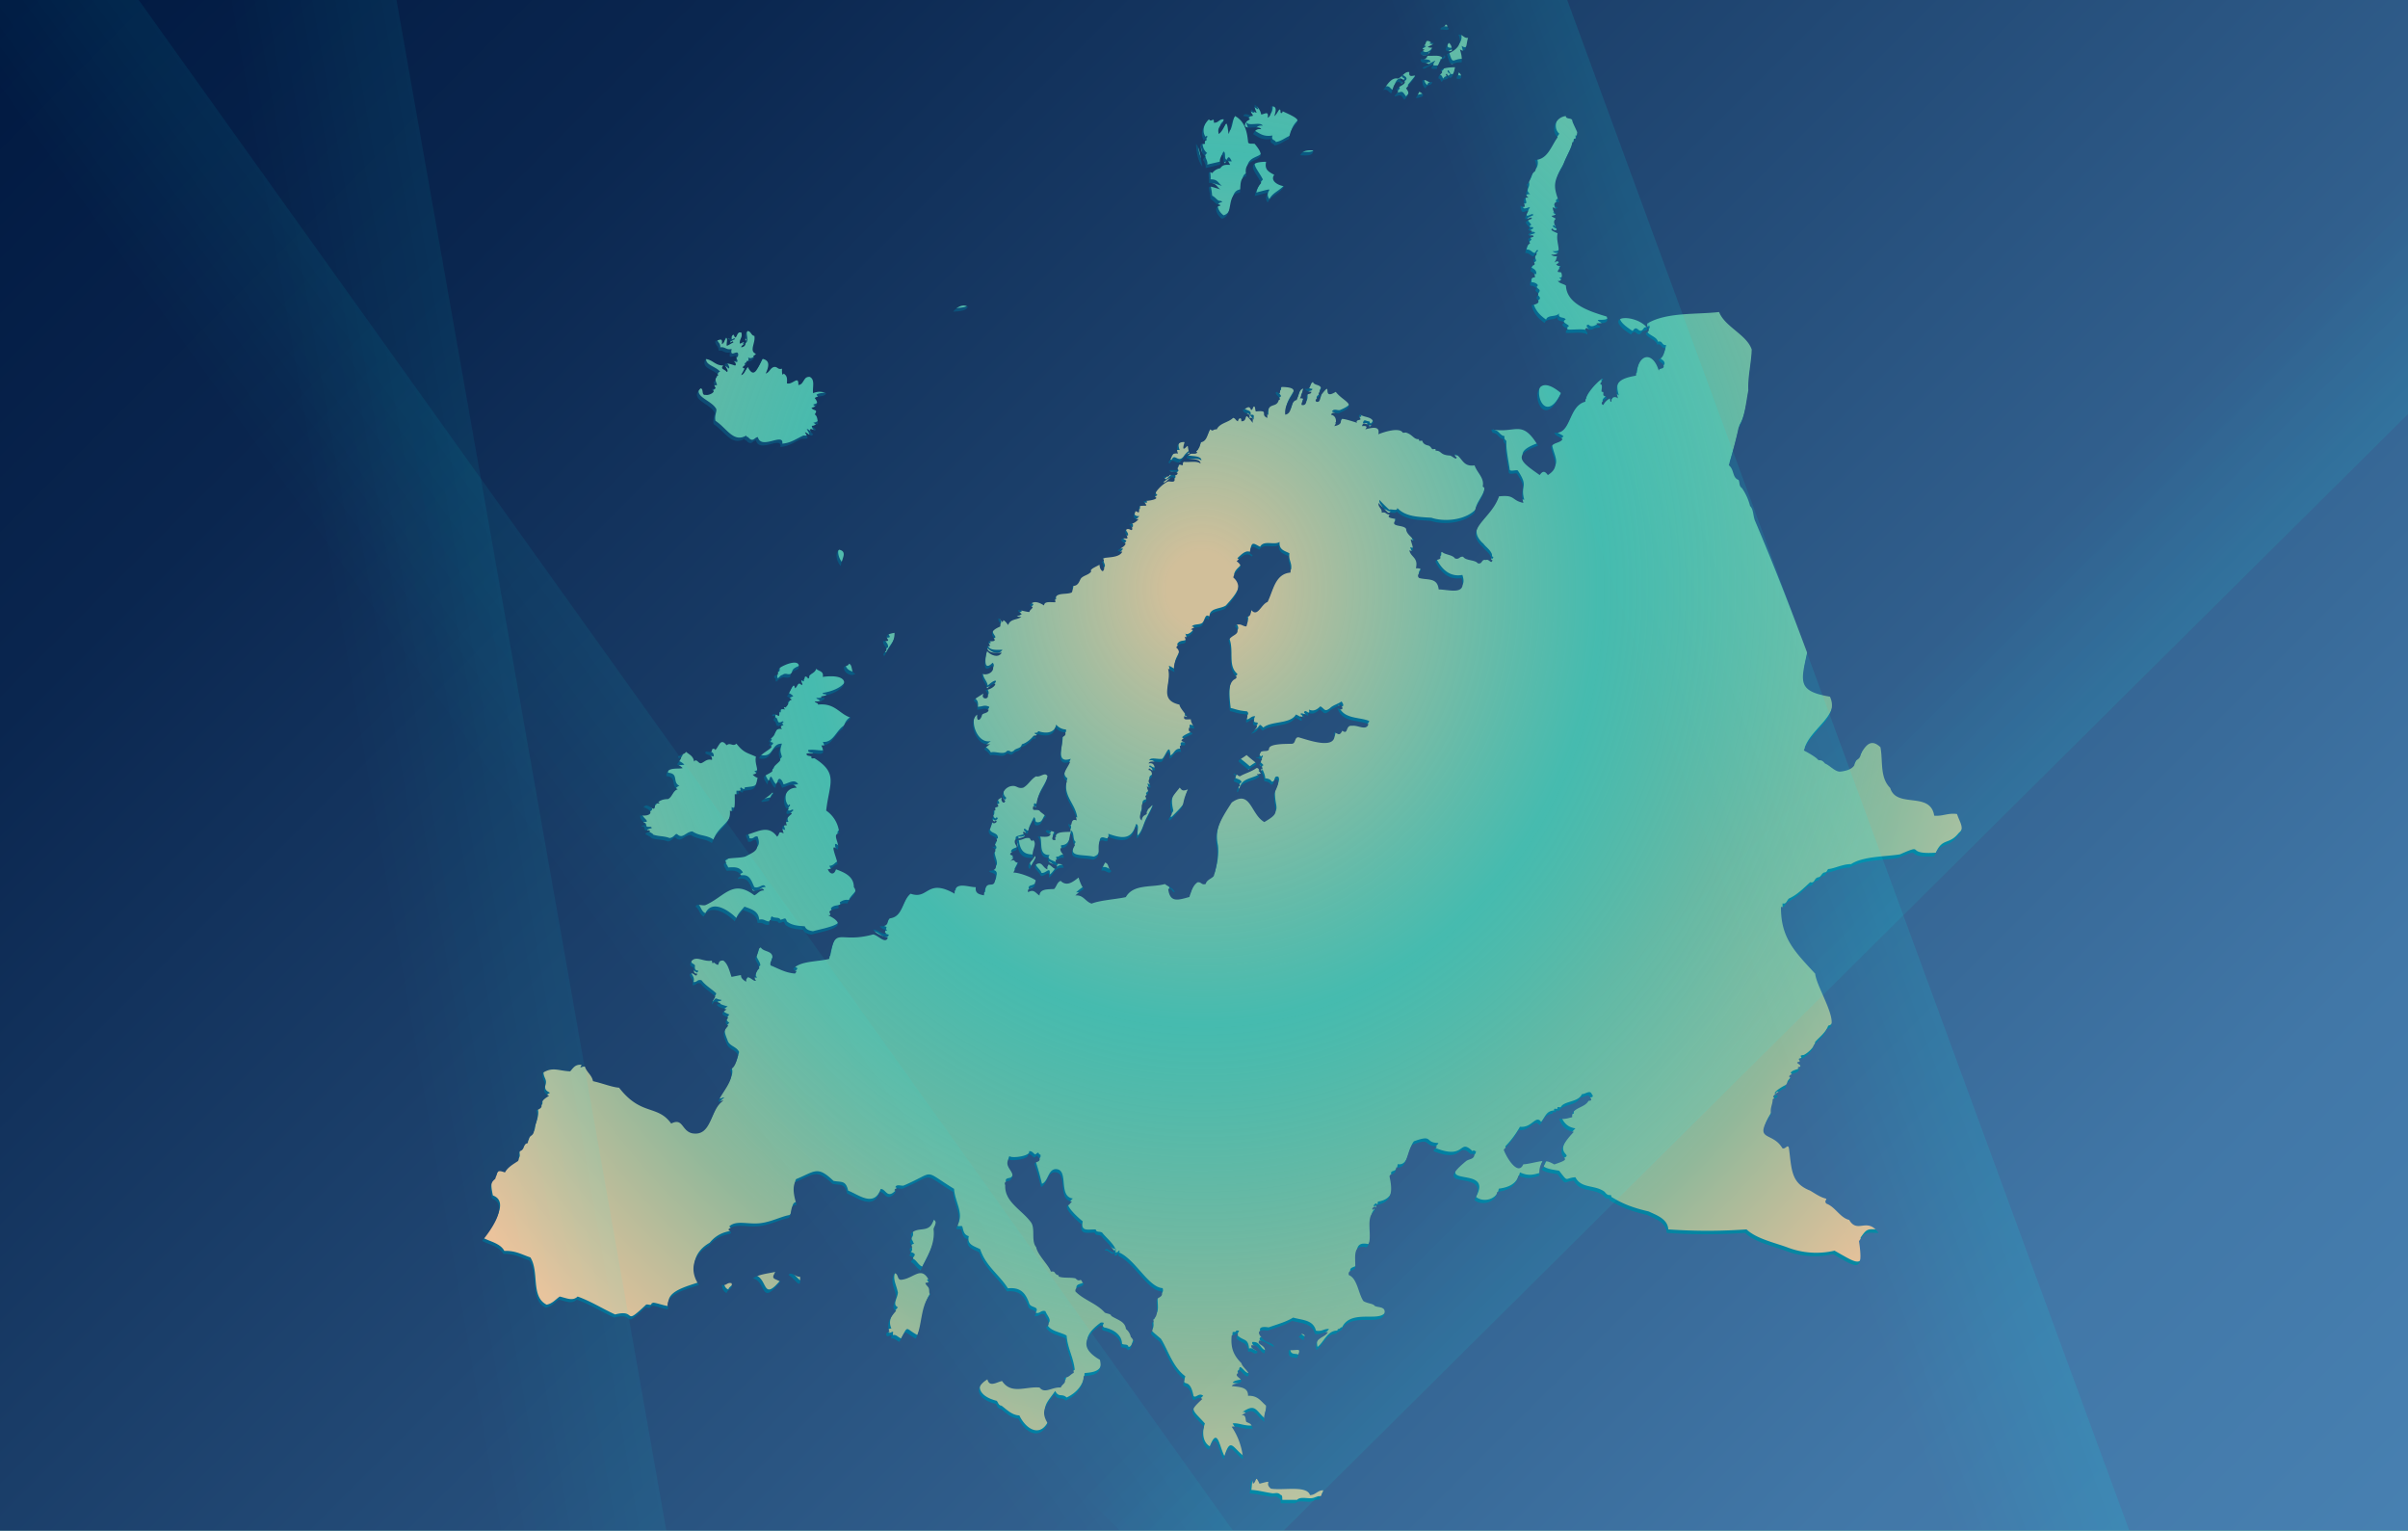
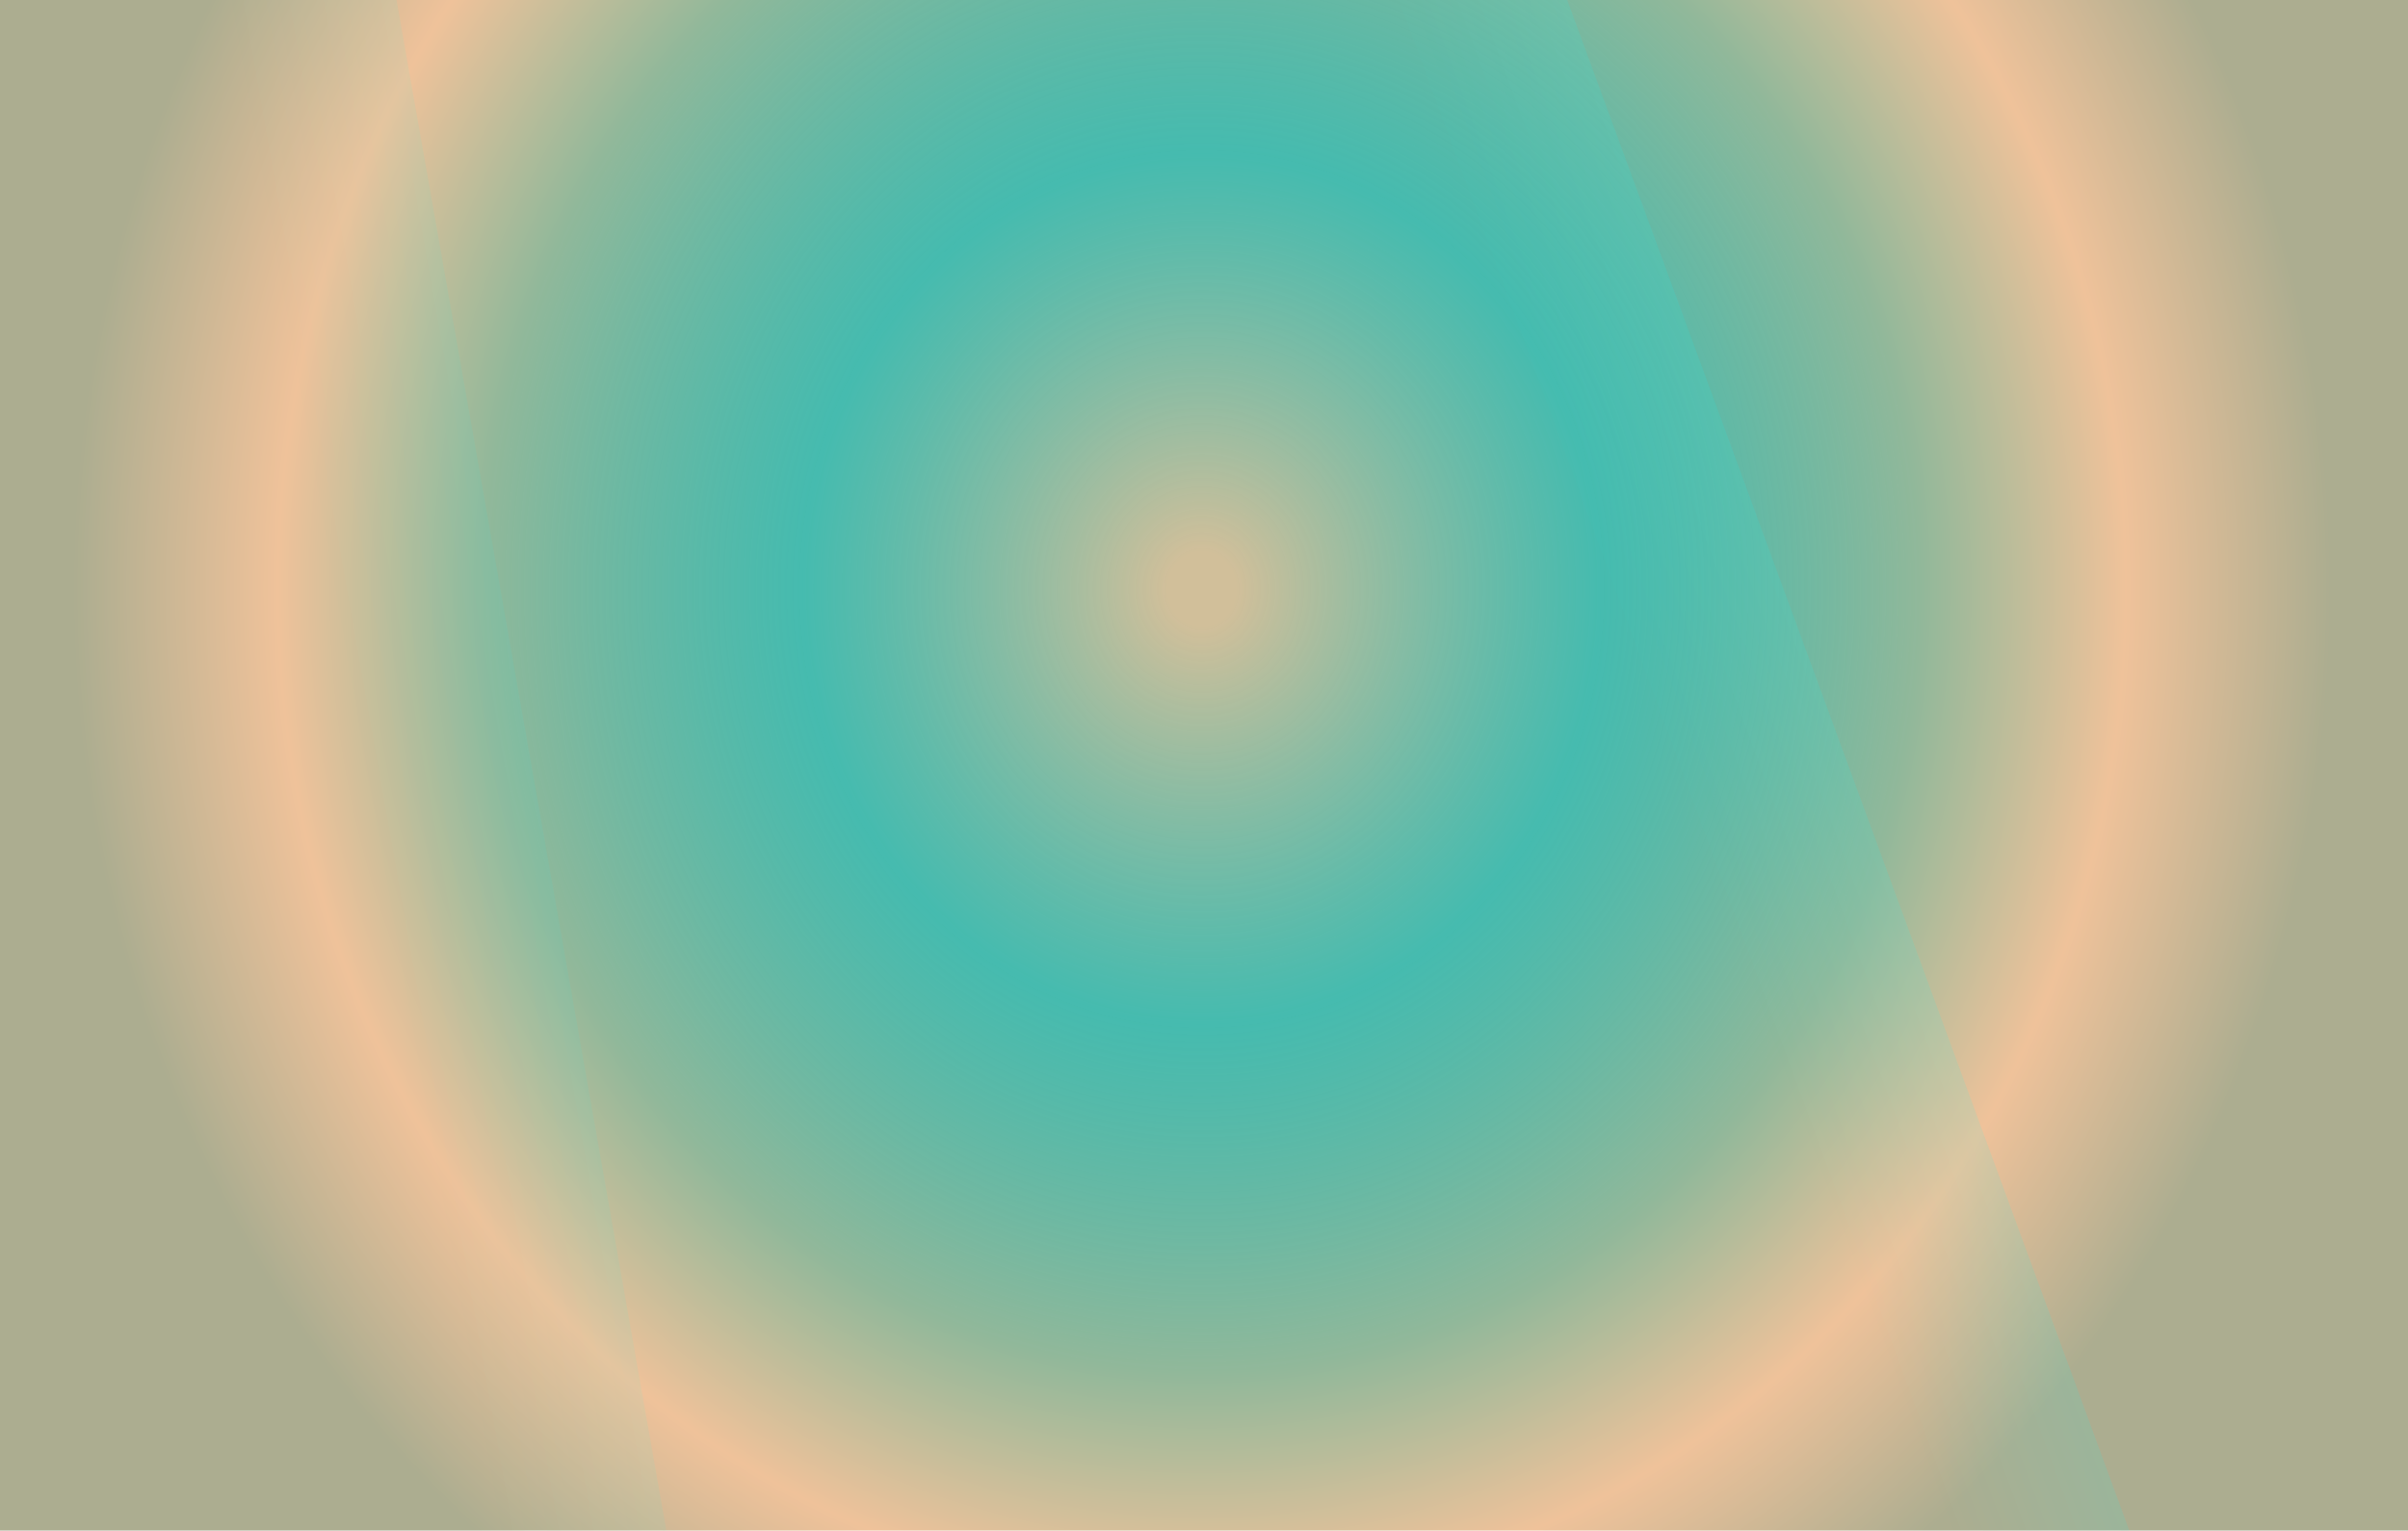
<svg xmlns="http://www.w3.org/2000/svg" xmlns:xlink="http://www.w3.org/1999/xlink" width="1440" height="915" viewBox="0 0 1440 915">
  <defs>
    <style>
      .cls-1 {
        isolation: isolate;
      }

      .cls-2 {
        fill: url(#radial-gradient);
      }

      .cls-3 {
        mix-blend-mode: multiply;
        fill: url(#linear-gradient);
      }

      .cls-4 {
        fill: url(#linear-gradient-2);
      }

      .cls-5 {
        fill: url(#linear-gradient-3);
      }

      .cls-6 {
        fill: url(#linear-gradient-4);
      }

      .cls-7 {
        fill: url(#linear-gradient-5);
      }

      .cls-8 {
        fill: url(#linear-gradient-6);
      }
    </style>
    <radialGradient id="radial-gradient" cx="795.94" cy="242.41" r="614.41" gradientTransform="translate(-164.79 58.87) scale(1.11 1.21)" gradientUnits="userSpaceOnUse">
      <stop offset="0.03" stop-color="#d1bf9a" />
      <stop offset="0.35" stop-color="#17aa9b" stop-opacity="0.8" />
      <stop offset="0.63" stop-color="#91b89a" />
      <stop offset="0.81" stop-color="#efc29a" />
      <stop offset="0.99" stop-color="#acad90" />
    </radialGradient>
    <linearGradient id="linear-gradient" x1="122.89" y1="-148.93" x2="1327.49" y2="1055.67" gradientUnits="userSpaceOnUse">
      <stop offset="0.07" stop-color="#172a54" />
      <stop offset="0.6" stop-color="#007ba2" />
      <stop offset="0.87" stop-color="#0a8ea2" />
      <stop offset="1" stop-color="#0f99a2" />
    </linearGradient>
    <linearGradient id="linear-gradient-2" x1="121.9" y1="-146.85" x2="1326.5" y2="1057.75" gradientUnits="userSpaceOnUse">
      <stop offset="0" stop-color="#001840" />
      <stop offset="0.19" stop-color="#0a264f" />
      <stop offset="0.84" stop-color="#4177a7" />
      <stop offset="1" stop-color="#4881b2" />
    </linearGradient>
    <linearGradient id="linear-gradient-3" x1="-122.35" y1="443.41" x2="535.02" y2="443.41" gradientTransform="translate(209.35 31.09)" gradientUnits="userSpaceOnUse">
      <stop offset="0.2" stop-color="aqua" stop-opacity="0" />
      <stop offset="0.99" stop-color="aqua" stop-opacity="0.3" />
    </linearGradient>
    <linearGradient id="linear-gradient-4" x1="424.73" y1="524.34" x2="1082.11" y2="524.34" gradientTransform="translate(445.89 -53.43)" gradientUnits="userSpaceOnUse">
      <stop offset="0.2" stop-color="aqua" stop-opacity="0" />
      <stop offset="0.99" stop-color="aqua" stop-opacity="0.5" />
    </linearGradient>
    <linearGradient id="linear-gradient-5" x1="1793.14" y1="385.55" x2="2450.52" y2="385.55" gradientTransform="translate(-855.67 82.26)" gradientUnits="userSpaceOnUse">
      <stop offset="0.2" stop-color="aqua" stop-opacity="0" />
      <stop offset="0.99" stop-color="aqua" stop-opacity="0.4" />
    </linearGradient>
    <linearGradient id="linear-gradient-6" x1="-530.61" y1="231.62" x2="126.77" y2="231.62" gradientTransform="translate(729.97 283.57) scale(1 1.04)" xlink:href="#linear-gradient-3" />
  </defs>
  <g class="cls-1">
    <g id="bg">
      <rect class="cls-2" x="-91.98" y="-216.01" width="1625.68" height="1134.03" />
    </g>
    <g id="Layer_8" data-name="Layer 8">
-       <path class="cls-3" d="M-7.5-18.54V925.28H1457.88V-18.54ZM986.12,194c-.09,1.78-1.71,1.23-2.93,1.94-3.18,5.11-3.94-2.8-6.82,1.95C957.24,185.88,979.4,185.23,986.12,194Zm-71.14-78c-3.56-2.75,1-4.15-1-7.79,2.43-1.32,2-6.24,4.87-7.8,1.13-2.1,1-3.87,0-6.82,7.92-.46,9.6-8.29,13.64-13.64-4.25-3.68-1.77-11.9,4.88-12.67.13,2.21,3.78.73,3.89,2.92.05.82,2.9,6.36,2.93,6.83-.24,1.1-.25,4.53-2,3.89-.16,1.08.63,2.27-1,2-.53,4.33-4.33,9.75-5.84,14.62-5.53,8.91-5.64,12-2,21.44-3.82-1.25-3.44,2.83-1,2.92-.71,1.74-1.77.14-2.92,0,.13,1.81.64,3.26,1.95,3.9-1.31,1.91-5.07.25,0,2.92-3.3,2.19,1.8,6.42,0,6.82-1.13.16-1.74-.21-1.95-1-2.64.87,2.06,2.35,2.92,2.92-1.48,6,4.32,13.37-3.89,12.67,2.76,2.57,5.39-1.26,1.94,4.87,2-1.81,4.22-.41,1,1,2.23,2.53,4.3-1.07,1,3.9-.32,1.17,1.63.48,2,1,1,1.54.37,6-2,4.87.89,1.71,3.42,1.78,4.88,2.92.47,11,13.81,15.35,24.35,18.52,3,7-11.4,1.66-3.89,5.84-.12,1.28-1.83.65-2.92,1s-3.06,2-4.88,0c-2.92.64.93,2.08,0,3.89-2.63-1.91-8.51-.57-12.66-1-.16-1.13.21-1.73,1-1.95-.29-1.14-5.16-2.44-2-3.9-.61-2-4.92-.27-3.9-3.89-1.38,2.55-7,.77-7.79,3.89-3.61-2.56-6.75-5.59-7.8-10.72,2.75-.44,5.84-1.42,2.93-3.89-.11-1.51,1.17-1.8,1-2.93-.16-.91-2.85-1.64-1-2.92-.64-1.31-2.09-1.81-3.9-1.95.11-2.48.18-5,2.92-4.87.17-2.44-1.5-3-2.92-3.9,1-.4.34-2.08,1-2.92,2.91-1.05,1.47-1.21,1-3.9,1.37,0,.62-2.95,2-2.92-.4-2.15-1.65.95-2,1-1.53.1-2.35-2.17-4.87-2,.42-2.24.88-4.55,2.92-5.84-2-3.35-1.13-2.69,1.95-3.9.6-1.39-2.77-.5-2.93-1-.34-1,1.86-1.52,1.95-1.94.28-1.25-1.65-.41-1.95-1s.82-1.23,1-1c-3-3.94-4.11-3.64,1-5.85,0-2.77-7.34,5-1.95-4.87-4,1.08-4,1.89-4.87-2.93C916.38,124.34,908.54,115.56,915,116.07ZM934.47,233c-13.65,30.73-23.38-19.89,0,0ZM873.08,18.63c2.86-.26,3,2.2,5.85,1.95-1.23,3-.56,10-4.87,6.82.59,2.33,1.4,4.44,1,7.79-6.83-.33-5.94,4.62-8.77-4.87C870.6,28.52,876.28,25,873.08,18.63Zm0,22.41c2.33,1.4,2.78,4.87-1,3.9C872,43.19,873.3,42.88,873.08,41ZM867.24,44c-.27,2-3.63.92-3.9,2.93-1.06-.24-.66-1.94-2-2-1-2.49,4.19-3.41,1-4.87,1.17-1.46,5.26-1.92,8.77-2-.71,3.52-2.23,9.75-4.87,3.9C864.9,42.36,866.18,43.73,867.24,44Zm2-15.59c-5.19.79-3.77-1.71-2-4.87Q869.4,24.74,869.19,28.37Zm-3.9-15.59c1.72-.52.59,1.88,2,2,.16,2.11-3.46.44-4.88,1C862.07,13.46,865.18,14.62,865.29,12.78Zm-1.95,19.49c.83.18.92-.38,1-1,2.29,0-.36,2.65-2,1.95.25,2.85-2.21,3-2,5.84-3.8.08-4.26.32-1.95-2.92-2,.93-3.86,2-5.85,2.92-2.45-.42,1.62-2.1,2.93-2-.24-2.69-5.5-.35-4.88-3.89,2.22.27,3.67-.24,3.9-1.95C857.62,31.5,861.72,30.64,863.34,32.27Zm-5.85,14.62c-.09,2.5-3.8,1.39-3.9,3.89-1.44-.82-2.09-2.45-1.94-4.87C854.63,45.21,854.51,47.59,857.49,46.89ZM852.62,27.4c-2.84.05,1.73-2.83,1-4.87,2.76-.81,2.53,1.37,4.88,1-1,2.06-6.89,2.42-1,2.92-.71,2.79-4,6.24-6.82,3.9C849.52,28.78,853.34,28.12,852.62,27.4ZM849.7,52.73c4.29,2.2,2,3.29-2,3.9C848.25,55.19,849.19,54.18,849.7,52.73ZM837,44.94c2.53-1,4.17-4.5,6.82-3.9-1.16,6.37,9.66-4-2,9.75,2.6,3.12,1.17,4.25-1,6.82-2.48-3.41-1.84-3-5.85-2-.14-1.3,4-2.94,1-3.9,1-2.68,8.92-3.79,2.92-6.82-1.37.34-.09,1.71,1,2-.61,2.07-1.9-.31-2.92,0-2.41.73-2.95,3.93-3.9,6.82-1.86-.42-1.76-2.79-4.87-2C830.32,49,832.91,43.92,837,44.94ZM786.36,87.81c-.07,3.51-4.07,3.08-7.8,2.93C779.59,88.19,782.52,87.55,786.36,87.81Zm-37-20.46c2.51-.24-1.34-1.68,0-3.9,5.85,4.22,1.31.42,1.95-2.92a9.06,9.06,0,0,1,3.9,5.84c2.26-.28,4.56-2.44,3.9,1.95,2-.94,2.1-3.74,1.94-6.82,4.19-.33,2.64,3.55,2,5.85,1.32-1,1.95-2.6,2.93-3.9,1.15-.38.49,1.7,1,2,.73.37,1.18-.87,1-1C785,72,772.56,69.28,771.74,81c-3.06,1.16-5.15,3.29-8.77,3.9-.41-1.53-3.06-.83-2-3.9-5.47.93-7.77-1.32-10.71-2.92.88-1.71,1.81-3.39,4.87-2.93-1.35-2.54-8.27.48-9.75-1.94-.16-2.44,1.5-3,2.93-3.9-.65-1.31-2.09-1.82-3.9-2C744.71,65.07,748.74,66.79,749.33,67.35Zm1.95,47.75a17.32,17.32,0,0,1,3.9-7.8c-3.29-6.68-10.62-12.55,2.92-12.67-1,4.65,1.26,5.87,4.87,7.8-2.66,3.61,2.32,6.33,5.85,6.82-2.16,4.34-7.58,5.41-9.75,9.75C755.17,113.7,765.4,111.42,751.28,115.1ZM719.12,83.91c4.42.49,1.18-.79,2.92-2,0-1.33-1.24-.25-1,0-2.89-3.73-.42-9.49,2.93-12.67,1.42,2.26,3.08-1.91,2.92,2,2.85.25,3-2.21,5.84-2,.14,4-4.32,3.47-2.92,8.77,4.29-3,4.46-12.22,5.85,0,1.9-3.82,1.19-6.84,3.9-10.72,6,3.22,7.26,9.78,7.79,15.59.3,1.32,2.44.81,3.9,1,11.52,13.48-8.39,5.39-4.87,19.48-4.24.31-3.41,5.69-3.9,9.75-8.63.51-3.29,13.29-10.72,15.59-2.73-1.63-5.75-7.36-1-7.8,0-1-1.23-.68-2-1-1.12-.45-2.09-2.09-3.9-2.93-.56-8.19-3.71-8.85,5.85-5.84-2.47-1.9-2.48-4-6.83-3.9.6-2.53-1.64-8.26,2-5.85a7.83,7.83,0,0,1,4.88-2.92c1.52-2.35,3.41-2,5.84-2-.77-1.48-1.77-4.09-2.92-1-2-.25-.27-4.28-2-4.87-4.25,7.09,5.29,4.27-9.75,7.79.81-2.54-2.94-5.35,0-6.82C720.07,90.11,718.87,87.74,719.12,83.91Zm1,13.65c-2.65-3.2-3.68-8-3.9-13.64C718.75,87,719,93,720.1,97.56ZM701.58,271c.08-1.41,1.2-2.24,3.9-1.95-1.38-3-.82-7.29,3.9-6.82-.24,1.06-2.06,6,1,2.92,1.51-1.51.44-.36,1.95,3.9-1.54.24-2.78,1.62-3.94,2.93-3.67,6-5.77-1.74-7.75,2.91C698.36,274.63,701.5,272.63,701.58,271Zm-121.8-89.65c-1.22,2.67-5.27,2.52-8.77,2.92C572.49,182,576.86,179.15,579.78,181.36ZM529.11,381.12c8,.62-3.8-3.21,6.82-4.88.07,6.57-4,9-5.85,13.65-2,.3.2-2.82,1-2.93C531.31,384.11,528.86,384,529.11,381.12Zm-23.39,15.59c.79-.84,2.67-.58,2.93-1.95,2.55.69.93,5.56,3.89,5.84C510.57,402.83,505.14,400.27,505.72,396.71Zm-2.92-70.16c5.38,1.08,1.25,6,1,9.74C501.54,334.06,499.85,328.53,502.8,326.55Zm-10.72,87.69c-.48,1.1,1.84.58,1.95,1,.37,1.28-3.42,2.24-5.85,1.95.24,1.06,1.94.66,1.95,1.95,10.2-1.11,12.62,5.57,19.49,7.79-1.25,2.79-3.12,1.82-4.87,6.82-4.63,2.64-6.4,10.43-12.67,9.75,3.76,8-2.58,3.93-8.77,4.87-.35,1.84,2.28,1.16,2.92,1.95-.44,1.71,1.15.61,1.95,1,14.37,9.1,8.6,15.14,6.82,31.19a18,18,0,0,1,7.8,13.64c-4.77.34.87,6.38-1,9.74-5.41-5.13-.17,5.27,0,8.77-2.53.39-2.93,2.91-5.84,2.93,1.16,2.9,3.83,3.79,4.87,0,4.76,1.78,10.77,4.06,10.72,10.71,3.08,3.71-2.62,6.15-3.9,9.75a6.37,6.37,0,0,0-4.87,1c-1.49.51.8,1.51-1,1.95-1.55.39-3.58.25-4.88,2-.17.23,1.81,2.74-1,2,14.61,7.11-.56,9.22-9.74,11.7-2.28-.33-4.2-1-4.88-2.93-4.09-.33-7.65-.49-10.72-2.92-.93-2.84-1.28-1.49-3.89-1-.49-1.83-3.95-.73-4.87-2-1.15.16-.83,1.78-1,2.93-3.07.47-3.44-1.76-6.82-1-.32-5.2-4.76-6.28-8.77-7.79-1.76,2.14-3.8,4-4.87,6.82-3.63-3.78-14.27-11.68-18.52-2.92-2.58-1-2.64-4.51-4.87-5.85.12-2.15,4.14-.41,5.85-1,11.56-5.11,16.26-15.72,29.23-5.85,2.06-.87,2.88-3,5.85-2.92-1.42-2.89-3.8,1.28-6.82,0-2-4.47-3-8.12-8.77-6.82-.38-1,1.91-1.62,1.95-1.95-2-3.2-4.54-3.19-8.77-2.93-.65-1.94-3.36-4.16,0-4.87-4.78-3.64,8.55-2.14,11.69-3.9,5-2.68,8.21-3.59,5.85-9.74-2.35-.4-2.12,1.78-4.88,1,.13-1.75-1.19-2.05-1-3.9,7.1-1.88,13.17-6.37,18.51,1,2-1.74.28-3.6,3.9-1.95-.54-2.47-2.2-4.92,1.95-4.87-1.52-3.09.7-5,2.92-6.83-.42-1.44-1.24.39-2.92,0-.95-1.25,1-2.92,1-2.92-.22-1.46-1.09-.08-1,0-3.62-3.81-1.33-13,5.85-12.67-2.11-3.68-5.69-.66-8.77,0-1.17-3.71-3.46-5.07-3.9,0-2.75-.55-3.28-8.64-4.87-1.95-4.09-5.92-1.27-4.63,2.92-7.79.06-3.16,4-5,4.87-6.82-1.16-3.9-1.16-3.9,0-7.8-6.65-.14-4.54,8.46-12.67,6.82.28-3.19,11.35-7.07,5.84-7.79-.21-.3,1.8-2.18,0-2,.09-1.83,1.73-2.19,2.93-3.9s.75-4.61,4.87-3.9c-.6-.87-1.18-1.74,0-2-.43-1.44-1.25.39-2.92,0-.84-.78-.58-2.66-1.95-2.92-.62-2.12,2.76-3.1-1-2.92.15-2.43,3.3-.29,3.9,0,1.13-.48-1.15-5.1,3.9-3.9-1.87-1.86.54-1.49,0-1,4.66-4.6-1.69-2.38,3.89-4.87a6.84,6.84,0,0,0-2.92-1.95c1.59-1.14,4.19-10,4.87-4.88,1.72-.86,1.61-4.32,3.9-1.94,1.45-.43-.39-1.25,0-2.93,1.66.36,1.84-.76,1.95-1.95.93-.75,2,1,2,1,1.21-.41.31-1.07,1-1.95s3.25-1.6,3.9-3.9c1.35,1.58,4.63,1.21,3.9,4.87C511.73,400.05,508.56,411.46,492.08,414.24Zm-29.23,57.5c2.18.71-2.15,2.93-2,4.87C450.7,479,460.2,475,462.85,471.74Zm2.92-70.16c1-.79,0-2.57,1-3.9,2-2.07,13.77-7,11.69,0-2,1.24-4.94,1.56-4.87,4.87-2.91,1.4-3.32-.79-5.85,1-1.43,0-3.09,4.11-2.92,0C463.14,402.9,464.19,401.29,465.77,401.58ZM420,230.08c2,.27.23,4.32,2.92,3.9,2.27.57,6.87-2.22,3.9-2.92-.24-1.29,1.69-.36,1.95-1,.09-.21-1.13-2.62-1-3.89,1.59-.48.86-3.87,2.92-3.9-3-3.77-10.7-4-7.79-9.75,4.42.45,5.78,4,10.72,3.9-2.38,2.29,1.08,2.18,1.95,3.9,2.83-.88-6.89-7.9,4.87-3.9,1,0,.5-1.45,0-1.95-2.12-2.12,1.21.88,1-2.92-.65-2.7-5.11,2.71-3.9-2.92-3.38.78-3.74-1.46-6.82-1,.26-2.85-2.2-3-1.95-5.85,2.27-.28,4.57-2.44,3.9,2,1.31-.64,1.82-2.08,1.95-3.9,2.11-.16.44,3.46,1,4.88,1.44-.51,2.45-1.45,3.89-1.95-.43-1.42-.85.1-1.95,0,.16-1.14-.21-1.74-1-2,.18-1.11,1-.54,1,0,1.41-1.16,1.48-4.8,2.93-1,1.87-.39.77-3.77,3.89-2.92.71,3-1,3.55-1,5.85-.38,1.92,2.31-1,2.92,0,.48.79-2.33,1.9-1.95,2.92,5.55-.91-.33-7.17,3.9-9.75,2,.29,1.91,2.64,3.9,2.93.91,4.1-3.42,9.08,1,10.72-.55.91-2.7,1.47-1,1.95-.77,1.92-3.41,3.5-4.87,2,1.35,2.54-1.58,2.84-1.95,3.89s.9.63,1,1c.2,1-1.61,2.15-1.95,3.9,2.16-.77,2.44-3.41,3.9-4.88,4,7.81,6,.06,8.77-4.87,5.06,1,3.54,5.2,1.95,8.77,2.27-.66,2.61-3.24,4.87-3.9,2.35-.39,2.12,1.78,4.88,1-.06.81-.18,5.05,1,2.92,2.39,1.53,2,3.42,1.95,5.85,3.33,1.11,7.1-5.26,6.82,1,3.62-.28,2.64-5.15,6.82-4.87,3.31,1.58,1.57,6.09,1.95,9.75a9.44,9.44,0,0,1,7.8,0c-.8,2.46-5.14,1.36-6.82,2.93,2.39,2.92,1.78,4.87-1.95,5.84,1.19,2.06,4.22.67,1.95,3.9,1.52,1,1.6,2.79,1.95,5.85-1.75-.13-2.06,1.19-3.9,1,2.23,1.58,4.49,3.72,0,1.95-2-.3.2,2.82,1,2.92-.89,2.65-3.41-1-4.87-1,1.64,3.24,3.08,4.08-1.95,3.9-3.77,1.55-7.23,4.43-12.67,4.87.9-7-12.59,4-14.62-3.9-1.92-.08-2.84,3.56-5.84,0-.49-.32-1.18,0-1-1-7.78,4.56-11.63-4.27-18.51-8.77-.87-3.72,1.59-6.22,0-7.8C424.36,238.69,413,236.52,420,230.08Zm-36.06,255.3c6.78.8,8.44-2.65,1.95-4.87,2.66-4.05,7.09,5.2,6.82-1.95,1-.75,4.2.21,1.95-1,1.2-1.39,3.35-1.84,5.85-1.95,2.64-1.25,2.8-5,5.84-5.84-4.49-2-.2-7.39-6.82-7.8-.32-6,6.91-4,9.75-4.87-4.44-4.17-4.28.35-1-5.85-.19-1.1-1-.54-1,0-2.78-1.6,3.63-2.11,3.89-3.89,2,1.62,4.53,2.61,4.88,5.84,1.5-2,2.54,1,3.89,1,1.75-.05,3.52-3,6.82-1.95.46-3.06-2.45-2.75-3.89-3.9-.49-2.66,3.75.73,3.89-2,.07-1.23,2.08-1,1.95,0,2.34-2.31,3.13-7.73,6.83-2.92,2.21-2,3.77,1.13,5.84-1,4.21,5.28,5.73,5.21,11.7,7.8-1.2,5,3.43,9.87-1.95,10.72a6.94,6.94,0,0,0,2.92,2c-1.66,8-2.07,6.78-8.77,7.79.59,2-2.17.25-1.95,0-2.14.76,1.95,2.23-2.92,1.95-.1,3.77.75,12.1-2.92,9.75.93,9.46-8.07,11-10.73,19.49-4.44-3-8.06-1.88-12.66-4.88-3.72.05-5.72,4.55-8.77,1.95-1.49-1.49-1.7,1.48-4.87,2-3.56-1.34-5.93-.81-9.75-2-1-1.87-7.17-2.39-1-3.9,0-1.45-2-.41-2.93-1-.48-.3-.11-2.88-1.95-1.95-.49-1.08,1.85-.59,1.95-1C387.19,489.86,383.24,488.19,383.92,485.38Zm51.64,285.51c-1.92-.68-2.59-2.6-2.92-4.87,3,.7,2.87-1.68,5.85-1C439.33,768.81,436.11,768.51,435.56,770.89Zm15.59-8.77c3.71-2.45,9-2.86,13.65-3.9-2.95,4.39-.91,3.78,2.92,5.85C455.31,779.52,459.74,764.1,451.15,762.12Zm21.44-2c1.3-2.47,4.33,1.43,6.82,1C480.21,770,476.57,762.37,472.59,760.17Zm76,38c-7.45-4-5.27-6.2-9.75,2-1.93-.69-2.78-2.44-4.87-2-.23-.23.28-1.81,0-1.95-.57-.28-2.07,1.48-2.92,0-.36-1.65.76-1.84,2-2-2.55-5.21,1.3-9.65,3.89-12.66-3.49-1.62-.3-5.25,0-8.77-1.19-5.78-3.69-8.38-1-13.65,2.5.1,1.39,3.81,3.9,3.9,7.59-.66,11.93-8.63,16.56,0,1.22,1.83-1.88,1.63-1.95,1.95-.13.71,1.64,2.15,1.95,2.93.66,1.59-.14,2.91,1,3.89C551.15,779,552.67,790.42,548.6,798.17Zm2.92-40.92c-2.56-1-3.28-3.87-5.84-4.88,1.71-2.27,2.21-2.64-1-3.89,2.36-1.94-1.64-4.17,1.95-4.88-.54-.56-.53-1.25-1-1.94-1.58-2.48,1.43-1.61,0-5.85,4-5.35,11.45.32,13.64-8.77,2.74,1.7.17,4,0,5.85C560.43,741.81,554.86,750.45,551.52,757.25ZM790.26,894.64c-1.94-.83-3.61.73-5.85,1-2.75.3-6.83-1.06-8.77,1h-8.77c-.16-1.07.17-2.86-1-2.92-1.71-1.69-2.5-1-4.87-1-3.82-.5-9.16-1.91-12.66-2,.52-4,.65-11.7,1.94-5.84,2.51-1.19,1.06-6,3.9,0,9.58-2.5,2.2-.73,6.82,2.92,7.19,1.25,21.57-2.14,23.39,3.89,3.44-.13,4.36-2.78,7.8-2.92C792.46,891.65,790,891.79,790.26,894.64Zm-13.65-84.77c-1.8-1.14-5.74.85-4.87-4.88C777.94,805.43,779.27,802.94,776.61,809.87Zm2.93-14.62c2.83.85,1.09,1.46,1,3.9C776.26,796,777.59,798.06,779.54,795.25Zm391.73-297.2c-5.82,7.28-9.53,2.55-13.64,11.69-19.34,1.32-5.51-6-21.43,1-8.64,1.43-22.12,1.1-29.24,5.85-4.9-.11-10.48,2.86-13.64,2.92-.71.53-.7,1.88-2,2-1.92.1-2.25,2.83-3.9,2.92-2.72.44-2,3.85-4.87,2.93-4.12,3.75-7.91,7.63-12.67,9.74-1.36,1-1.61,3.76-3.9,2.92-.18,18.67,8.25,26.77,20.47,40,.67,8.25,16.26,31.21,6.82,33.13-1.36,4.08-5.23,6.78-7.8,9.74-.23,3.14-4.82,6.89-6.82,7.8-3.91.35-.06,1.33-2,1.95-2.82.54,1.5,1.52,1,2.92-1,0-2.48.46-1,1,.71,3.32-4.7,2.34-5.84,4.87,2.82,2-2.81,3.61-2,6.82-1.38.27-9.86,5.2-6.82,5.85-.57-1.23,1.77-2.22,1.95-1-.26,1.37-2.14,1.11-2.93,2,0,3.21-1.64,4.85-1,8.77-11,17,.63,10,6.82,20.46,1.81.94,3.26-2.91,3.9,0,1.7,12.49,1.06,20.85,12.67,25.34,3.36,2,6.23,4.1,9.74,4.87-.38,1.39-1.17,1.64,0,2.92,5.52,2.11,8.07,8.37,13.64,9.75,5,8.52,10.64-2,17.54,7.8-7.61-.29-7.69-.84-11.69,4.87,3,20.08-1.77,15.44-15.59,7.79a48,48,0,0,1-28.26-2c-7.67-2.81-18.49-5.15-24.36-10.72a325.93,325.93,0,0,1-46.77,0c-.33-6.44-7.56-8.69-11.7-10.71-8.2-1.9-15.22-4.24-22.41-8.78.12-2.37-1.39.64-3.9-2.92-5.77-4.45-14-1.74-17.54-8.77-6.74.51-3.94,3.51-9.74-3.9-3.6-.62-7.45-1-9.75-2.92,3.76-1.71-.67-7.73,7.8-2.92,16.58-5.56-6.27-.62,11.69-19.49-4.87-.65-7.35-3.69-8.77-7.79,3.35.42,5.46-.39,7.8-1-.66-5.79,7.53-5.33,9.74-9.74,1.82.05,2.07-.75,1-1.95-1-2.75-4.14.26-5.85,0-2.22,5.07-10.65,3.95-12.67,7.79-.23.29-1.59-.16-2,0,.56,2.35-2.47-.32-1.95,2-4.71.23-5.19,3.62-7.79,6.82-3.25-4.46-5.44,3.8-12.67,2.92a54.4,54.4,0,0,1-8.77,11.7c1.45,4.4,8.52,16.11,11.69,8.77,3.52-.19,7.74-1.56,11.7-1.95a12.08,12.08,0,0,0-1.95,8.77c-5,1.67-7.83,2.13-12.67,0-1.68,6.78-6.41,8.87-12.67,9.74-.86,6.58-9.41,8.47-13.64,4.87,11-19.52-28.15-4.25-4.87-23.38,1.71-1.26,4.78-.91,4.87-3.9-1.42-.16-1.09-1.07-2,0-8.51-8.13-3.82,5.54-22.41-2,.23-1.39,1.6-1.64,1.95-2.92-8.52-.1-2.7-5.4-14.62-1-3.52,4.12-3,14.89-9.74,13.65-.4,5.71-4.43,2.94-3.9,5.84,1.81,8.22,1.55,15-7.8,16.57-.46.34-.06,3-1,1-1.06.24-2.34,1.61-1,2,0-.54.78-1.1,1,0-1,1.81-2.31,2.16-2.92,4.87-1.26,5.56,1.42,14-2,17.54-8.3-1.84-6.82,4.81-6.82,11.7-.18,2.75-4.63,1.21-3.9,4.87,5.17,2,5.72,11.32,8.77,15.59,2.88,1.63,5.69,1.31,6.82,2.92,2.31,1,6.21.32,5.85,3.9-1.22,9.29-20.59-1.15-26.31,10.72-1-.12-1.16.93-2,1-1.08.06-.5.75-1,1-5.93.07-7.75,6.73-11.69,9.74-1.88-7.72,4.71-7,6.82-10.72-3.14-.21-4.12,1.73-7.79,1-1.63-6.49-8-6.19-13.65-7.8-4.21,2.65-10,4.17-14.61,5.85-6.91-1.07-6.3,1.93-2,5.85,1.86,1.57,4.94,1.23,5.84,3.9-3.06-1.16-5.15-3.29-8.77-3.9-2.46,3,4.93,2.28,2.93,7.79-3.24-1-3-5.39-7.8-4.87-.81,2.85,5.81,3.16,2.93,4.87-2.35.4-2.12-1.78-4.88-1-.48-6.31-3.39-4.43-6.82-7.8-.62-2.12,2.77-3.1-1-2.92.48,1.21-1.69.57-2,1-.74,7.54,1.14,11.87,5.85,16.57.53,2.69,5.85,5.68,3.9,7.8-2.52.48-5.52-6.46-5.85-2-3.47,2.07,4.3,3.62,1,5.84-1.73.54-4,.5-4.87,2,4.56.64,9.92.48,9.75,5.85,5.8-.28,7.73,3.31,10.71,5.84.33,3.9-1.73,5.41-1,9.75-5.66-4.55-5.59-9.54-13.64-3.9,3-.8,2.26,3.11,2.92,3.9,2.78,1.34,2.55.9,3.9,3.9-4.93,1-9.48-1.76-12.67-1a40.49,40.49,0,0,1,6.83,19.49c-6.55-4.52-8.08-11.91-11.7,0-3.13-5.9-4.12-17.78-8.77-5.85-4.56-2.59-4.58-9.26-2.92-13.64-7.18-8.24-10.42-8-1-16.56-2.64-2.25-4.56,1.85-5.84,0-2.35-12.36-7.31-3.67-4.88-11.7-7.6-5.52-10.43-16-14.61-22.41-10.11-8.58-2.54-1.83-4.87-11.69,1.66.44.76-1,1-2,3.49-2.53,1.44-7.85,2-11.7.87-1.72,3.95-1.24,2.92-4.87-8.52-.44-16.48-17.42-26.31-21.44.54,0,1.11-.78,0-1-.21.76-.81,1.13-2,1,1.63-3-5.91-9-7.79-11.69-1.45-1.06-3.62.08-3.9-1.95-4.73-.09-9.17,1.46-7.79-4.87-1.77-1.26-12.26-10.56-7.8-11.69.62-.46,1.24-1.53,1.95-1.95-9.3-1.08-1.85-18.12-10.72-17.54-4.24.68-4.08,7.19-7.8,8.77-1.14-4.7-2.38-9.31-3.89-13.64.39-1.88,3.77-.77,2.92-3.9-1.46.39-.3-2.57-2.92,0-1.21-.3-1.71-2.2-3.9-1.95,1.5,2.75-10.21,4.5-11.69,2.92-3,5.57,5.67,7.91,1,12.67-.68.7-4.15.1-2.92,2.93-.49,10.15,10.07,14.68,15.59,22.41,2.42,4-.19,11,2.92,14.61.78,4.62,7.88,11.22,8.77,14.62,3-.42,1.72.94,3.9,1.95,1,.05.58.83,1,1,2.51.94,6.61.37,9.75,1,.37.07,1.38,1.87,2.92,1,1.29,0,.89,1.71,2,1.95-.18,3.07-5.25,1.25-4.87,4.87,4.67,5,12.75,7.2,17.54,12.67,1.25.74,3.69.66,3.89,1.95,3.8,2.46,8.24,3.22,8.77,7.8a8.08,8.08,0,0,1,2.93,4.87c.9.54,1.38,2.06,1.94,2.92-2.15.78-1.26,4.58-3.89,4.87-.4-2.08-2.95-1-3.9-1.94-.14-5.55-5.42-8.64-10.72-9.75-2.26-1.43,1.9-3.09-1.95-2.92-9.91,7.23-11.7,13.73,0,20.46,1.9,8.4-3.68,9.31-9.74,9.75-.1,6.35-4.56,11.83-10.72,14.61-2.76-2.65-4.65.31-6.82-3.9-4.39,6.37-8.9,9.6-3.9,17.54-4.84,10.62-13.56,5.49-17.54-2.92-4.43-.09-7.88-3.78-10.72-5.85-1.95-.1-2-2.31-2.92-2.92-9.11-2.15-14.53-8.75-4.88-14.62,1.19,5,5.71,1.55,8.77,1,5.46,8.26,14.22,3.1,22.41,3.89,3.15,4.05,7.48-.44,12.67,0,1.21-2.64,3.76-2.42,1.95-5.84,3,0,3.79-2.06,5.85-2.93-.81-7.63-4.25-12.63-4.87-20.46-3.91-2.27-9.82-2.52-11.7-6.82,3.59-2,0-5-1-7.8-3-.7-2.87,1.69-5.85,1,2.72-4.28-3.11-2.54-3.9-5.85-2.28-6.38-5.46-9.5-12.67-8.77-5.13-8.17-13.31-13.32-16.56-23.38-3.71-1.92-8.06-2.73-6.82-7.8-3.1-.87-3.15-3.34-3.9-5.85-.63-.65-3.16.55-2.92-1,4.23-6.45-1.56-13.82-2-21.44-19.4-11.93-10.31-10.43-30.21-1.94-1.49.27-4.34-1.07-4.87,1,1.18.2.6,1.08,0,2-5,5.16-5.57-1-8.77-1-4,11.34-13.42,3.25-19.49,1-1.41-6.47-4.25-4.84-8.77-5.84-9.69-9.2-10.9-5.71-22.41-1-1.82,4.19-.2,9.72,1,13.64-4.62-.4-2.43,6-4.87,7.79-5,.85-10.81,4.1-17.54,4.88-7.34.85-14.32-2-18.51,1.94,5.5,4.73-3.74.06-11.69,9.75-9.11,5.13-12.05,14.46-5.85,23.39-7.62,2.68-20.66,5.59-18.52,13.64,2.05,2.62-9.54-2.14-9.74-1-1,.11-.55.8-1,1-.79.34-2.19-.42-2.93,0-14.43,13.63-5,2.26-18.51,5.85-7.59-3.46-14.29-7.81-22.41-10.72-3.06,2.93-6.59.9-10.72,0-2.49,1.73-4.26,4.18-7.8,4.87-9.65-4.74-4.26-19.55-9.74-28.26-4.89-1.61-8.86-4.14-15.59-3.9-2.34-4.54-8.65-5.59-12.68-7.8,3.31-4,17-21.35,5.85-25.34-1.14-5.44-1.73-8.79,1.95-11.69,1.63-4.73,1.09-5.56,5.84-3.9,1.71-3.16,4.88-4.87,7.8-6.82,1.29-2.06-.48-2.88,1-5.85,3.43-1,1.67-4.24,4.87-4.87.84-6.43,3.5-2.62,3.9-8.77.62-2.47,3-7.5,1-10.72,7.3-2.75-1.15-3.44,7.79-8.77-1.43-.85-3.09-1.46-2.92-3.9,1.71-4.61-1.29-4.44-1-9.74,6.19-3.93,9.37-1.31,16.57-1,1.73-1.84,2.83-4.32,6.82-3.9-1.4,2.83-.75,1.09,2,1,1.07,3.48,4.14,4.95,4.87,8.77,5.53,1.21,11.35,3.61,15.59,3.9,13.26,17.08,22.84,9.92,31.18,21.43,7.16-3.7,6.13,4.49,12.67,5.85,11.9,1.94,10.43-14.53,18.52-19.49-1.68-.38-2.5,1.45-2.93,0,2.62-5.56,10.2-13.44,6.83-18.51,3.2-1.34,3.93-5.16,4.87-8.77-1.3-3.25-5.7-3.4-6.82-6.82-2-5.19-2.81-6.55,1-10.72-2.62-1.57-1.45-3.09,0-4.87-4-1.72-4.89-2.3-1-4.87-1.69-.39-6-1.69-5.85-2.93,0-.32,2.49.06,1.95-1-3.42-.32-2.64-2.11-4.88,1-.15-2.42,1.54-3,1.95-4.87-2.83-2.69-6.41-4.64-8.77-7.8-2.75-.8-2.52,1.38-4.87,1,1.43-3.47-3.13-5.84-1-6.82,1.81-.94,3.25,2.92,3.9,0-1.75.12-2.29-1-1.95-2.93-.42-1.53-3.07-.83-1.95-3.89,2.81-4.69,7.64.13,12.67-1-.05,1,.45,2.48,1,1,5.05,4.06,1-1.34,5.85-1,2.8,2.07,3.6,6.14,4.87,9.75,10.32-1.94,2-1.17,8.77,2.92-.1-6.45,5.06,1.25,5.84-1-1.92-.58.7-6.32,1.95-6.82.41-2-3.3-5.46-1.95-6.82s.91-5.45,2.93-5.84c1.42,2.47,5.91,1.88,6.82,4.87.71,3-1.68,2.86-1,5.84,4.67,1.83,8.6,4.39,14.61,4.88,1.94-2.25-.24-1.09-1-2.93,4.37-4.72,14.16-4,21.44-5.84,4-20.8,5-8.75,26.3-14.62,2.94.45,7.3,6,8.77,2-3.43-1.12-6.95-2.14-8.77-4.87,2.76-.1,6.45,3.86,7.8,1.95-1.83-.24.55-1.61-1-1.95a7,7,0,0,1-2.93-2c7.05.31,3.3-4.36,6.82-4.88,7.16-1.38,6.69-10.6,11.7-14.61,10.78,3.87,9.54-9.53,26.31,0-.17-7.75,8.41-3.8,12.66-3.9-.59,3.84,2.18,4.32,4.88,4.87,1.09-11.25,6-2.51,6.82-9.74,1.27-4.2-2.77-3.08-3.9-4.87,9.21-.23,0-8.56,3.9-11.7.22-1.92-1.27-1.92-2-2.92,3.46,1.52.59-3.31,2.92-2.92.32-4.22-5.4-2.4-4.87-6.82,1.45-.83,1.41-3.14,1.95-4.88.86,2,4.26-.43,2-1-.24,1.49-1.61.14-2-1,1.54-1,.25-3.33,1-4.87,1.74.39.66-1,1-1.95,5-.45-3-2.51,3.89-5.84-1.11,2,1.53,4.64,2,1.95-3.67-2.79-.33-8.29,3.9-8.77,3.08-.48,3.44,1.75,6.82,1,3.19-1.68,4.6-5.14,7.8-6.82,2.54.81,5.34-2.95,6.82,0-1.36,7.09-6.59,10.3-6.82,18.51-1.23-.21-2-1.51-2,1,.53,1.24,2.11.08,3.9,1,.89,1.35,3.3,2.29,3.89,3.9-2.84.73-1.88,5.26-5.84,4.87-1.61,0-.55-2.7-2-2.92-.87,2.23-2.84,5.19-2.93,6.82-.18,3.52-3.06-2.28-2.92,1,3.59,2.44-3.49,2.63-4.87,3.89-.71,3,1.68,2.87,1,5.85-1.29,1-3.62.92-3.89,2.92,3.47,1.05,1.11,3.1,0,3.9,3.63-1.66,1.54.58,4.87,1-.94,2-2,3.85-2.93,5.84,2.88-.25,11.64,2.94,13.65,4.87-1.35.6-.15,3.76-2,3.9-.91,1-3.6.31-2.93,2.93,3.56-2,4.38.43,6.82,2,.23-4,4.76-3.7,8.77-3.9,1.46-1.47,1.75-4.11,3.9-4.87,3.82,3.74,7.67.31,10.72-2,3.05,10.38,5.34,4.05-1.95,10.71,4.87-.45,5.88,3.63,9.75,4.88,5.1-2.07,15.65-2.71,20.46-3.9,4.56-8,15.56-5.57,23.39-7.8,1.91,1.67,4.87,2.28,5.84,4.88-1.93,0-1.24-2.66-3.9-1.95,1,8.56,6,6.66,12.67,4.87,1.12-3.43,2.14-7,4.87-8.77,2.35-.4,2.12,1.78,4.88,1,.7-2.71,4-3.31,4.87-4.87,1.61-5.52,2.64-10.76,2-16.56-2.46-10.51,3.24-18.7,8.77-27.29,11.36-8.05,11.29,7.15,19.49,11.7,10.42-6.11,5.62-5.76,5.84-16.57.73-2.77,3.56-6.67,1.95-8.77-3.13-.86-1.33,3.21-3.9,2.92-.64-1.3-2.08-1.81-3.89-1.94-.07-3.84-3.56-7.08-1-7.8-1.24-1.77-2.85-1.68-1-3.9-.1-1.09,1.41-1.51,0-2,0,.55-.79,1.11-1,0-.75-.21-1.92,0-2-1,2.47,1.77,2-2.3,2.93-2.92,1.52-1.08,4.76.21,4.87-1.95.16-3,9.84-2.84,13.64-2.93,2.5-.09,1.39-3.8,3.9-3.89,4.57,1.11,23.9,8.66,21.44-2.93,2.69.94,3.1,2.33,4.87-1,3.8,2.78,1.61-3.54,5.84-2.93,3.55-.53,8.4,3.22,9.75-1-5.81-2.63-16-.78-18.52-9.74,2.73,1.86,4,.79,1.95-1.95-2.28,1.56-5.42,2.36-6.82,3.89-3.45,2.66-3.14.53-5.85-1-2,1.92-4,3.25-6.82,1.95.86,4.54-2.52-1.34-2.92,1.95,3,2.38-2.8-1.07-2,1,.76.22,1.13.82,1,1.95-1.45-.51-2.46-1.44-3.9-1.95-3.3,5.8-14.49,3.71-19.49,7.8-3.58-3.64-.62-.14-6.82,2,8.59-9.08-1.72-1.46,1.95-8.77-2.43-.15-3,1.53-4.87,1.95-.58-3.11,1.83-3,0-4.88-5.58-.43-7.45-1.62-9.75-1.95-.93-7.37-1.53-15.25,2-18.51.69-.64,1.83-.75,1.95-1.95-5.88-4.88-1.76-13.79-4.87-21.44,1.32-3.91,7.17-3.43,4.87-7.79a1,1,0,0,1,0-1.95c3-.7,3.55,1,5.85,1,.87-2.85.87-3,0-5.84,2.57.29,2.51-2,2.92-3.9,3.83,4.52,5.91-3.59,9.74-4.87,3.36-6.81,4.5-16.82,13.64-17.54.69-4.26-1.65-5.49-1-9.75-2.74-1.48-6.41-2-5.85-6.82-3,2.26-9.51-1.31-11.69,2.93-3.71-1.9-5-3.52-5.84,1.95,0,.38,3.09,1.48,1,1.94-3.29-3.22-6.94,1.46-8.77,2.93,5.85,4.44-1.08,4.76-1.95,9.74,7,6-.2,13.2-4.87,18.52-3.21,2.25-10.33,1.35-9.74,6.82-3-2.83-2.72,3-4.88,3.9-1.7.89-4.86.33-5.84,1.94,4.21-.34-2.63,6.5-3.9,3.9,2.89,7.05-3,2.35-4.87,6.82,4.78,3.9-3.12,7.4-1,14.62-1.44-.51-2.45-1.44-3.89-1.95,2.43,9-6.14,18.5,6.82,21.44.09,2.6,7.64,9.35,2.92,6.82-1,2.93,2.17,1.73,3.9,1.95-.2,3.25,5.23,7-1,4.87-1.11,3.07,1.53,2.37,2,3.9-13.25,5.76-2,3.25-4.87,6.82-4.4-.67-2.24,1.64-2,3.9-4.37-.8-4.35,2.79-6.82,3.9-.5-8.11-2.74-.11-4.87,2-2.33.59-7.07-1.23-7.8,1,3.27-.67,3.56,1.64,3.9,3.9-2.22,1.34-3.66-2.51-3.9,0,1.72.23,2.22,1.67,1.95,3.9-.64,1.48-1.75.83-1.95,2.92.32,1.31,2.9,5.57-1,2.92.29,3.21,2.25,3.26-1,5.85,2.54,6.37-3,1.32-2,7.8-.22,1.84-2.51,5.26,0,6.82-.08-2.88,2-3.11,2.93-3.9-.3-1.75.54-2.74,1.95-3.9,4.65-5.16-2,6.75-2.93,8.77-1.52,3.26-2.23,7.21-4.87,9.75-.58-2,1.2-6.41-1-6.83-2.56,9.79-8.61,8.65-16.57,5.85.85,5.63-3.23.27-4.87,2.92-1.56,4.29,1.47,9.12-3.9,10.72-8-1.62-16.31.82-10.72-8.77-2.05-1.19-.63-5.86-2.92-6.82-.52,4.35-.93,8.82-5.85,8.77-.25,2.86,2.21,3,1.95,5.85-2.75-.81-2.52,1.37-4.87,1,.13,4.87,4,.39,4.87,4.88-5.42-.55-5.81,3.93-8.77,5.84.59-5.48-2.18-.52-4.87-1-.74-2.53-5-4.5-2.92-6.82,3.76-2.2,3.84,1.81,6.82,2.92-.15-7.8,5,3.83,5.84-1.95-1.78-1.48-7.45-2-4.87-4.87-7.91.28-3.09-9.74-6.82-12.67,3-.3,7.58,1.08,7.8-1.95-1.6.71-4.24-1.93-2-2,1.73.54,4,.5,4.87,2-1.11.31-3.72,4.62,0,3.9-1.19-5.13,4.38-4.66,8.77-4.87.81-2.76-1.37-2.53-1-4.87,3.07,3.16.41-3.72,4.87-1.95-1.08-8.56-9.3-13.33-5.85-23.39-4.45-3.08.63-8,1.95-11.69-9.69,3.3-4.21-8.73-4.87-13.64,0-1.94,2.66-1.24,2-3.9a8,8,0,0,1-5.85-2.93c-.76,4.93-5.79,5.68-10.72,3.9-.21.76-.81,1.14-1.95,1-.58.71,1,1,1,1,.24,1.33-1.45.43-2,1-1.59,2-4.49,4.31-6.82,4.87-.53,2.77-3.37,2.07-4.87,3.89-2.4,1.53-1.28-.25-3.9,0-2.11,2.82-7,0-9.75,1-2.8-4.84-6.21-2,0-6.82-8.39,2.18-13.58-13.41-7.79-17.54-.53,5.14,2.33,3.16,2.92,0,1.18-1.11,3.72-.83,3.9-2.93-3.08-1.33-3.26-.21-6.82,0,1.1-7.56-7.21-3,3.9-9.74-2.82,4.09,6,4.45,1-1.95,7-1,8.32-7.61,1-1-.57-3.33-3.26-4.54-2.93-8.77,4.45,1.47,8.18-2.8,5.85-4.87-6.27,6.31-4.15-5.13-2.92-8.77,1.7,2.18,6.63,4.68,8.77,1-4.4.17-8.93.48-8.77-3.9,3.73.18.35-.8,1-2.92,9.83.33-5-3.91,6.82-8.77.81-2.75-1.37-2.53-1-4.87,1.38-.14,2.37,4,2.92,1,1.6,1,1.38,1.17,2.92,2.92,1-3.76,5.83-3.06,7.8-4.87-5.84-.28-.18-.58,0-1.95-5.83-4.1,3-.74,4.87-1,.23-1.39,1.61-1.64,2-2.92-1.06-.24-2.34-1.61-1-2,2.35-2.23,5.9-.17,7.8,1,.14-2.79,4.06-1.78,6.82-1.95-1.44-6.64,6.29-4.1,9.75-5.84,1.24-2.44-.5-3.05,1-3.9,3.45-.19,3.55-3.72,4.87-4.87,1.82-1.59,4.52-1.8,5.85-3.9-1.78-.91,3.43-3,4.87-3.9.14,1.81.64,3.26,1.95,3.9,1.83-1.86.11-2.45,0-4.87-.54,0-1.11-.79,0-1s.6-1.08,0-1.95c4.48-.71,10-.41,11.69-3.9-6.69-.36,1.54-2,1.95-4.87-4-1.89-2.95-3.45,1-2.92.39-2.35-1.78-2.12-1-4.87,1.91-2.69,4.44,2.12,3.9-1.95-3.71-3.85-.36.25,3.9-4.87-3.11.41-3.71-1.79-2-3.9-.41-1.7,1.88.08,2,0,1.12-1.31-.64-3,1-3.9,4-.58,4.82.78,1.95-2.92,2.4-.11,7.28-.63,7.8-1.95-3.58-1.86,4.08-8.71,6.82-9.75,1.06-.45,4.8,1.28,3.89-1.94-2.13-2.9-5.41,4.32-6.82,1.94,3-1,1.25-1.6,0-2.92,1.2-.13,3.64.53,3.9-1,1.49-.28,4.35,1.06,4.87-1-.59-1.68-4.62.08-4.87-1.95h4.87c.1-5,2.25-2.57,2.93-2.92.48-.25-.19-2.33,1-1.95,3.31.27,7.9-.75,9.75,1,.15-4.72-14-.78-5.85-5.85,1.46-.17,3.6.35,3.9-1-1.91-.49,1.72-1,2-5.85,4-.5,4-5.06,5.84-7.8,1.94,1.63,1.24-.09,3.9,0,1.74-3.78,7-4.05,9.75-6.82,1.4.12,1.62,1.76,2.92,1.95.25-1.78,2.18-2.89,2,0,4.71.3.39-7.54,6.82,1-.2-2.09,1-3.38-1.95-2.93,1.08-3.53-3.54-2-3.9-4.87,2.35-.86,3.76-3.1,4.88,0,1.17.25,1.07-2.22,1.94-1.95.67.21.49,2.61,1,2.92,8.41-.79,2.1,1.85,6.82,3.9-.45-10.56,5.42-5.15,6.82-10.72,2.82-.43-4-4.19-1-4.87,3.07,3.16.72-2.54,2.92-2.92,15.16.35.64,6.68,1.95,16.56,4.72-.77,2.48-7.69,6.82-8.77,1.17-2.25,1.18-6,3.9-6.82a21.87,21.87,0,0,1-1.95,5.85c4-.3.52,2,1,3.9,3.69,1,2.9-4.34,2.93-4.88.13-2.49,2.78-1,2.92-2.92-1.81-.13-3.26-.64-3.9-1.95,4.14,1.22,2.61-3.24,4.87-3.89.78,2.14,4.58,1.26,4.88,3.89-1.27,2.72-2.08,3-1,3.9.85.68-3.53,2.45-2,3.9,2.69.94,2.29-2.91,2.93-3.9,7.62-9.89-.39,3.68,8.77-1.95,4.59,6.08,14.13,7.61,2,12.67-1.67.45-3.76-1.18-4.88,1,3.57.64,3.59,4.93,1.95,6.82,9.31-1.68-3.14-7.46,13.65-1.95-1.08-1.68,1.83-1.67,1.94-2,.39-.94-2.13-2.37,0-2.92,2.43,1.8,7.35,1.1,7.8,4.87-1-.12-2,4.2-2.92,1-2.44-.12-3.06-1.86-3.9,1,2.84-.28,3.35.23,1.95,1.94,4.63-1.28,9-2,7.79,2.93,3.72-1.5,12.52-4.26,14.62-1,.22.27,1.6-.14,1.95,0,3.94,1.15,4.72,4.36,7.79,3.9-.34,1.66.93.77,1.95,1,.47,1.94,2.15,2.58,3.9,2.93,1.15.65,1.17,1,2,1.95.77.41,2.41-.78,2,1,3.94-.05,2.32,2.61,8.77,2.92,1.57.53,3.81,3,3.9,1-.76-.22-1.14-.82-1-1.95,4.36,1.81,4.43,7.91,11.69,6.82,1.73,4.79,6,7.45,4.88,12.67,0,.1.81.31,1,1-.22,5.57-5.33,9.71-5.84,14.62-6.42,6.51-18.92,7.4-26.32,4.87-7.86-.52-15.39-.51-20.46-5.85.17,2.12-3.45.45-4.87,1-2.15-2-3.85-3.7-5.85-5.85-.25,2.86,2.21,3,1.95,5.85,2.76-.81,2.53,1.37,4.87,1-2.45,2.36,2,2.17,3.9,2.93-4.87,5.06,4.69,2.88,5.85,5.84,0,3,4.28,5.52,4.87,6.82,0-.08-.9.08-1,0-3.67-3.66,3.46,8.24-1.95,5.85.71,4.16,5.49,4.25,3.9,10.72,1.14.15,2.76-.17,2.92,1-.55,2-2.79,3.15-1,4.88,5.24,1.39,10.92-.44,11.7,6.82,6,0,17.22,4,13.64-6.83-7.36,1.41-12.33-3.25-15.59-9.74.25-1.37,2.14-1.11,2.92-1.95.17-1.46-.35-3.59,1-3.9,2.07,1.83,6.2,1.59,7.79,3.9,2.76.81,2.53-1.37,4.87-1,1.73,2.49,6.83,1.61,8.77,3.9,3,.72,1.88-2.68,4.88-2,1.81-.93,3.25,2.92,3.89,0-1.2,0-.57-1.08-1-1.95-1.22-2.64-3.44-3.88-4.87-5.85-12-10.65,5.25-16.5,9.74-30.21,10-1.13,7.19,2.35,14.62,3.9-2.61-9.37,2.95-7.22-3.9-17.54-1.41-.53-5,1.14-4.87-1-.91-6-2.16-11.31-1.95-16.57-.26-.56-1.73-1.23-1-2.92-3.12-.45-3.44-3.71-6.82-3.9.09-1.09-1.42-1.52,0-1.95,14,2.56,17.54-6.38,27.28,9.75-16.63,5.8-9.09,10.37,1,17.54,1.94-2.81,3.15-2.31,4.87,0,7.74-5,3.28-9,1.94-16.57.92-3,5.41-2.39,6.83-4.87-1.47-1.46-4.11-1.74-4.88-3.9,10.18,1.37,8.2-16,18.52-18.51-.16-6.53,15.92-19.81,8.77-10.72,2.17.64.5,3.51,1,4.87,1.59-.32.81.92,1,1.95.45.65,2,.74,1.95,2-1.13.31-4.59,3-1.95,3.9a8.76,8.76,0,0,1,3.9-3.9c.21.75,0,1.92,1,1.95-.46-3,2.45-3.49,3.9-1.95-3-9.82,1.5-12.05,10.72-13.64,1.39-13.95,10.27-14.44,13.64-2.93.11-1.84,3.22-.67,2.92-2.92-.28-2-2.63-1.91-2.92-3.9,2.72-.85,3.23-3.91,3.9-6.82-2.84.34-1.94-2.87-4.88-1.95-.84-3.36-6.09-3.8-6.82-6.82,3.92-2,.29-2.92,1-5.85,11.52-6.84,29.63-5.23,42.87-6.81,3.33,8.77,16.63,13.6,19.49,22.41-.16,7.6-2.51,17.2-1.94,24.36-1.39,7-2.08,16.38-5.85,22.41-1.42,7-4,16.11-5.85,22.41,3.35,2.56,2,7.53,5.85,8.77.86,1.8.11,3.55,2,4.87a32.47,32.47,0,0,1,4.87,10.72c2.16,2.18,1.7,5.66,2.92,8.77,11.27,26.49,21.36,52.54,31.19,78.93-3.74,17.31-5.94,22.95,13.64,26.31,6,12.68-11.87,20.48-15.59,32.16,3.18,1.67,7.21,3.93,8.77,5.84,1.88-.1,2.53.34,3.9,1.95,3,1.25,5.7,4.67,8.77,4.87,3-.25,7.26-1.17,8.77-3.89.67-4.42,3.18-2.37,3.89-6.82,3.09-5.42,6.21-9.1,11.7-3.9,1.61,8.37-.52,18,5.84,24.36,3.75,12.47,24,1.75,26.31,16.56,5.32.44,8-1.73,13.65-1C1173.24,490.46,1176.47,493.37,1171.27,498.05ZM667.48,746.53c-1.37,2.84-3.36-1.73-5.85-1C663,742.71,665,747.28,667.48,746.53ZM618.76,510.72C611,511.37,609.67,507,609,500c3.62.69,4.18-1.67,7.8-1,.34,1.12,1.71,2.47,2,1C621.67,502.66,617.46,506.44,618.76,510.72Zm1-1c1.84.78-2.39,5.55-2.92,7.8C613.94,514.92,619.16,512.15,619.73,509.74Zm39.95,8.77c-.15-2.42,1.53-3,2-4.87,2.63.29,1.75,4.1,3.9,4.87C664.33,521.47,662.18,517.45,659.68,518.51Zm46.78-49.69c1.21,1.52,1.6,2.29,4.87,1-5.42,11.94.74,7.21-10.72,18.51-2.3-.27,1.12-2.6,1-3.89C699.61,476.1,701.68,474.83,706.46,468.82Zm36-6.83c3-1.82,6.45-2.5,9.74-4.87,2.25-.3,1.09,2.82,2.93,2.93-1.24,1.77-4.76-.69-1,1.94-3.6,3.54-11.57,2.72-12.66,8.77-1.55,2.91-.72-3.19,1-2.92-.27-2-2.6-1.94-3.9-2.92.29-.6,2.43-3.75,0-3.9.19-1.11,1-.54,1,0C741.16,460.75,741.26,461.94,742.51,462Zm3.9-12.66c7.73,6.86,7.27,4,1,8.77C739.64,451.23,740.12,454.08,746.41,449.33Z" />
-     </g>
+       </g>
    <g id="Layer_5" data-name="Layer 5">
-       <path class="cls-4" d="M-8.49-16.46V927.36H1456.89V-16.46ZM985.12,196.11c-.08,1.78-1.7,1.23-2.92,1.95-3.18,5.1-3.94-2.81-6.82,1.94C956.25,188,978.4,187.32,985.12,196.11Zm-71.13-78c-3.56-2.76,1-4.16-1-7.8,2.42-1.32,2-6.24,4.87-7.79,1.13-2.1,1-3.88,0-6.83,7.91-.46,9.59-8.29,13.64-13.64-4.26-3.68-1.77-11.9,4.87-12.67.14,2.22,3.79.74,3.9,2.93.05.81,2.9,6.36,2.92,6.82-.23,1.1-.24,4.53-1.94,3.9-.16,1.08.63,2.27-1,1.94-.53,4.33-4.33,9.75-5.85,14.62-5.52,8.91-5.63,12-1.94,21.44-3.82-1.25-3.44,2.84-1,2.92-.71,1.74-1.77.14-2.92,0,.13,1.82.64,3.26,1.95,3.9-1.31,1.91-5.07.25,0,2.92-3.3,2.19,1.8,6.42,0,6.82-1.14.16-1.74-.21-1.95-1-2.64.87,2,2.35,2.92,2.92-1.48,6,4.32,13.37-3.9,12.67,2.77,2.57,5.39-1.26,2,4.87,2-1.81,4.21-.41,1,1,2.22,2.52,4.3-1.08,1,3.89-.32,1.17,1.63.48,2,1,1,1.54.37,6-2,4.87.89,1.71,3.41,1.78,4.87,2.92.47,11,13.82,15.35,24.36,18.52,3,7-11.4,1.66-3.89,5.84-.12,1.28-1.83.65-2.93,1s-3.06,2-4.87,0c-2.92.64.93,2.08,0,3.9-2.63-1.92-8.51-.58-12.67-1-.16-1.13.22-1.73,1-1.95-.29-1.14-5.16-2.44-2-3.89-.61-2-4.92-.28-3.9-3.9-1.38,2.55-7,.77-7.79,3.89-3.61-2.56-6.76-5.59-7.8-10.71,2.75-.44,5.84-1.43,2.92-3.9-.1-1.51,1.18-1.8,1-2.93-.16-.91-2.86-1.64-1-2.92-.64-1.31-2.08-1.81-3.89-1.95.11-2.48.18-5,2.92-4.87.16-2.44-1.5-3.05-2.92-3.9,1-.39.34-2.08,1-2.92,2.91-1,1.46-1.21,1-3.9,1.38,0,.63-3,2-2.92-.39-2.15-1.64,1-2,1-1.52.11-2.34-2.17-4.87-1.94.43-2.25.89-4.56,2.93-5.85-2-3.34-1.13-2.68,1.95-3.9.6-1.39-2.77-.49-2.93-1-.34-1,1.86-1.53,2-1.95.28-1.24-1.66-.41-2-1s.81-1.23,1-1c-3-3.94-4.12-3.64,1-5.85,0-2.77-7.34,5-2-4.87-4,1.08-4,1.89-4.87-2.92C915.39,126.42,907.55,117.64,914,118.16Zm19.49,116.92c-13.66,30.73-23.38-19.88,0,0ZM872.09,20.71c2.85-.25,3,2.2,5.85,1.95-1.23,2.95-.56,10-4.88,6.82.59,2.34,1.4,4.45,1,7.8-6.83-.34-5.95,4.61-8.77-4.88C869.61,30.6,875.29,27.05,872.09,20.71Zm0,22.41c2.32,1.41,2.78,4.87-1,3.9C871,45.27,872.31,45,872.09,43.12Zm-5.85,2.93c-.26,2-3.63.91-3.89,2.92-1.06-.24-.67-1.94-2-1.95-1-2.49,4.19-3.41,1-4.87,1.16-1.46,5.26-1.92,8.77-1.95-.71,3.52-2.23,9.76-4.87,3.9C863.9,44.44,865.19,45.81,866.24,46.05Zm2-15.59c-5.18.78-3.76-1.71-1.94-4.88Q868.41,26.83,868.19,30.46Zm-3.9-15.6c1.73-.52.6,1.88,2,1.95.17,2.12-3.45.44-4.87,1C861.07,15.54,864.19,16.7,864.29,14.86Zm-1.94,19.49c.83.18.92-.38,1-1,2.29,0-.35,2.66-2,1.95.26,2.85-2.2,3-2,5.84-3.79.08-4.26.32-1.94-2.92-2,.93-3.86,2-5.85,2.92-2.45-.41,1.62-2.1,2.92-1.94-.23-2.7-5.5-.35-4.87-3.9,2.22.27,3.66-.24,3.9-1.95C856.63,33.58,860.73,32.72,862.35,34.35ZM856.5,49c-.1,2.5-3.8,1.39-3.9,3.9q-2.16-1.24-2-4.88C853.63,47.29,853.52,49.68,856.5,49Zm-4.87-19.49c-2.84.06,1.73-2.83,1-4.87,2.76-.81,2.53,1.37,4.87,1-1,2.06-6.88,2.42-1,2.93-.72,2.78-4,6.23-6.82,3.89C848.53,30.86,852.35,30.21,851.63,29.48ZM848.7,54.82c4.3,2.19,2,3.28-1.94,3.89C847.26,57.27,848.2,56.26,848.7,54.82ZM836,47c2.53-1,4.17-4.5,6.82-3.9-1.17,6.38,9.66-4-2,9.75,2.6,3.12,1.16,4.25-1,6.82-2.48-3.41-1.84-3-5.85-1.95-.15-1.3,4-2.94,1-3.9,1-2.67,8.92-3.79,2.93-6.82-1.37.34-.09,1.72,1,1.95-.61,2.07-1.91-.31-2.92,0-2.42.73-3,3.93-3.9,6.82-1.86-.41-1.76-2.78-4.87-1.95C829.32,51.11,831.92,46,836,47ZM785.37,89.9c-.07,3.5-4.07,3.07-7.8,2.92C778.6,90.27,781.53,89.63,785.37,89.9Zm-37-20.47c2.51-.23-1.34-1.68,0-3.9,5.84,4.22,1.3.42,1.95-2.92a9,9,0,0,1,3.89,5.85c2.27-.29,4.57-2.45,3.9,1.94,2-.94,2.11-3.74,1.95-6.82,4.19-.33,2.64,3.56,2,5.85,1.32-1,1.95-2.6,2.92-3.9,1.16-.37.5,1.71,1,2,.72.38,1.17-.87,1-1,17.12,7.54,4.72,4.85,3.9,16.56-3.06,1.16-5.15,3.29-8.77,3.9-.42-1.53-3.06-.83-2-3.9-5.48.94-7.77-1.32-10.72-2.92.89-1.71,1.81-3.39,4.87-2.92-1.35-2.55-8.26.47-9.74-2-.16-2.44,1.5-3,2.92-3.9-.64-1.31-2.08-1.81-3.89-1.95C743.72,67.15,747.75,68.87,748.34,69.43Zm1.94,47.75a17.42,17.42,0,0,1,3.9-7.8c-3.29-6.68-10.61-12.55,2.93-12.66-1,4.64,1.26,5.86,4.87,7.79-2.66,3.61,2.32,6.33,5.85,6.82-2.16,4.34-7.59,5.41-9.75,9.75C754.18,115.78,764.4,113.5,750.28,117.18ZM718.13,86c4.41.48,1.18-.8,2.92-2,0-1.34-1.24-.26-1,0-2.9-3.72-.42-9.49,2.92-12.67,1.43,2.26,3.09-1.9,2.93,2,2.85.25,3-2.21,5.84-2,.14,4-4.32,3.47-2.92,8.77,4.29-3,4.46-12.22,5.84,0,1.91-3.82,1.2-6.84,3.91-10.72,6,3.23,7.26,9.78,7.79,15.59.3,1.33,2.44.81,3.9,1,11.52,13.48-8.39,5.39-4.88,19.49-4.23.31-3.4,5.69-3.89,9.74-8.63.51-3.29,13.29-10.72,15.59-2.73-1.62-5.76-7.36-1-7.79,0-1-1.22-.69-2-1-1.12-.45-2.08-2.09-3.89-2.92-.56-8.2-3.72-8.86,5.84-5.85-2.46-1.89-2.47-4-6.82-3.9.59-2.53-1.65-8.26,2-5.84a7.8,7.8,0,0,1,4.87-2.93c1.53-2.35,3.42-2,5.85-2-.77-1.47-1.77-4.09-2.92-1-2-.25-.27-4.28-2-4.87-4.25,7.09,5.29,4.27-9.75,7.79.81-2.54-2.94-5.34,0-6.82C719.08,92.19,717.88,89.82,718.13,86Zm1,13.64c-2.64-3.2-3.67-8-3.89-13.64C717.75,89,718,95.07,719.1,99.64ZM700.59,273.09c.08-1.41,1.2-2.24,3.9-1.95-1.38-3-.83-7.29,3.9-6.82-.25,1.06-2.07,6,1,2.92,1.51-1.51.44-.36,1.95,3.9-1.55.24-2.78,1.62-3.94,2.93-3.68,6-5.77-1.73-7.75,2.92C697.36,276.71,700.51,274.71,700.59,273.09Zm-121.8-89.65c-1.22,2.68-5.27,2.53-8.77,2.92C571.49,184.08,575.87,181.23,578.79,183.44ZM528.12,383.2c8,.62-3.81-3.21,6.82-4.87.07,6.56-4,9-5.85,13.64-2,.3.2-2.82,1-2.92C530.32,386.19,527.86,386.05,528.12,383.2Zm-23.39,15.59c.79-.84,2.67-.58,2.92-2,2.56.69.94,5.56,3.9,5.85C509.58,404.91,504.15,402.35,504.73,398.79Zm-2.92-70.16c5.38,1.09,1.24,6,1,9.75C500.55,336.15,498.86,330.62,501.81,328.63Zm-10.72,87.7c-.49,1.09,1.83.57,2,1,.36,1.28-3.43,2.24-5.85,1.95.24,1.06,1.94.66,1.95,1.95,10.2-1.11,12.62,5.57,19.49,7.79-1.25,2.79-3.13,1.82-4.87,6.83-4.63,2.63-6.4,10.42-12.67,9.74,3.76,8-2.58,3.93-8.77,4.87-.36,1.84,2.28,1.16,2.92,1.95-.44,1.71,1.15.61,1.95,1,14.37,9.09,8.6,15.14,6.82,31.18a18,18,0,0,1,7.8,13.64c-4.77.34.86,6.38-1,9.75-5.41-5.14-.17,5.26,0,8.77-2.53.39-2.94,2.9-5.84,2.92,1.16,2.9,3.83,3.8,4.87,0,4.76,1.79,10.77,4.06,10.72,10.72,3.07,3.7-2.63,6.15-3.9,9.74a6.33,6.33,0,0,0-4.87,1c-1.49.5.8,1.5-1,2-1.54.38-3.57.24-4.87,1.94-.18.24,1.81,2.74-1,1.95,14.6,7.11-.56,9.22-9.75,11.7-2.27-.33-4.19-1-4.87-2.93-4.09-.32-7.65-.49-10.72-2.92-.94-2.83-1.28-1.49-3.89-1-.5-1.84-3.95-.73-4.88-1.95-1.14.15-.82,1.77-1,2.92-3.08.48-3.44-1.76-6.82-1-.32-5.21-4.76-6.29-8.77-7.8-1.76,2.14-3.8,4-4.87,6.82-3.63-3.78-14.28-11.68-18.52-2.92-2.58-1-2.64-4.51-4.87-5.85.12-2.15,4.13-.41,5.85-1,11.56-5.11,16.26-15.72,29.23-5.85,2.06-.87,2.88-3,5.85-2.92-1.42-2.89-3.81,1.28-6.83,0-2-4.47-3-8.12-8.77-6.82-.37-1,1.91-1.62,1.95-2-2-3.2-4.53-3.19-8.77-2.93-.65-1.94-3.36-4.16,0-4.87-4.78-3.64,8.56-2.14,11.7-3.9,5-2.68,8.21-3.59,5.84-9.74-2.34-.4-2.11,1.78-4.87,1,.13-1.74-1.19-2.05-1-3.89,7.1-1.89,13.17-6.38,18.51,1,2-1.74.28-3.6,3.9-1.95-.54-2.47-2.2-4.91,1.95-4.87-1.52-3.09.7-5,2.92-6.82-.42-1.45-1.24.38-2.92,0-.95-1.26,1-2.93,1-2.93-.21-1.46-1.08-.07-1,0-3.62-3.81-1.33-12.95,5.85-12.66-2.11-3.68-5.69-.67-8.77,0-1.17-3.72-3.47-5.08-3.9,0-2.75-.56-3.29-8.64-4.87-1.95-4.09-5.93-1.27-4.64,2.92-7.8.06-3.15,4-5,4.87-6.82-1.16-3.89-1.16-3.9,0-7.8-6.64-.14-4.54,8.46-12.67,6.83.29-3.2,11.36-7.08,5.85-7.8-.21-.29,1.8-2.18,0-1.95.09-1.83,1.73-2.19,2.92-3.9s.76-4.61,4.88-3.9c-.6-.86-1.18-1.74,0-1.94-.43-1.45-1.25.38-2.93,0-.84-.79-.58-2.67-1.95-2.93-.62-2.12,2.77-3.1-1-2.92.15-2.42,3.3-.28,3.9,0,1.13-.48-1.15-5.09,3.9-3.9-1.87-1.86.54-1.49,0-1,4.66-4.6-1.69-2.38,3.89-4.87a6.91,6.91,0,0,0-2.92-1.95c1.59-1.14,4.18-10,4.87-4.87,1.72-.87,1.61-4.33,3.9-1.95,1.44-.43-.39-1.25,0-2.93,1.65.36,1.84-.76,2-1.94.93-.76,2,1,1.94,1,1.21-.41.32-1.07,1-1.95s3.25-1.6,3.9-3.9c1.34,1.58,4.63,1.21,3.9,4.87C510.74,402.13,507.57,413.54,491.09,416.33Zm-29.23,57.49c2.18.71-2.16,2.93-1.95,4.87C449.7,481,459.21,477.08,461.86,473.82Zm2.92-70.16c1-.79,0-2.57,1-3.9,2-2.07,13.78-7,11.7,0-2,1.25-4.95,1.56-4.88,4.88-2.9,1.39-3.31-.8-5.84,1-1.43,0-3.09,4.11-2.93,0C462.15,405,463.2,403.37,464.78,403.66ZM419,232.17c2,.26.24,4.31,2.93,3.89,2.27.57,6.87-2.21,3.89-2.92-.23-1.29,1.7-.36,1.95-1,.09-.22-1.13-2.63-1-3.9,1.59-.48.86-3.87,2.92-3.9-3-3.76-10.71-4-7.79-9.74,4.42.45,5.77,4,10.71,3.89-2.37,2.29,1.09,2.18,1.95,3.9,2.84-.87-6.88-7.9,4.88-3.9,1,0,.49-1.45,0-2-2.13-2.12,1.21.88,1-2.92-.66-2.69-5.11,2.71-3.9-2.92-3.38.78-3.74-1.45-6.82-1,.25-2.85-2.2-3-1.95-5.84,2.27-.29,4.57-2.45,3.9,1.94,1.31-.64,1.81-2.08,2-3.89,2.11-.17.44,3.45,1,4.87,1.45-.51,2.46-1.44,3.9-2-.43-1.42-.86.1-2,0,.16-1.14-.21-1.74-1-1.95.18-1.11,1-.54,1,0,1.41-1.16,1.48-4.8,2.92-1,1.88-.39.77-3.77,3.9-2.92.71,3-1,3.55-1,5.85-.38,1.93,2.31-1,2.92,0,.47.79-2.33,1.9-2,2.92,5.54-.91-.33-7.16,3.9-9.74,2,.28,1.91,2.63,3.9,2.92.9,4.1-3.42,9.08,1,10.72-.55.91-2.71,1.48-1,2-.77,1.92-3.41,3.5-4.87,1.95,1.35,2.55-1.59,2.84-1.95,3.9s.9.62,1,1c.19,1-1.62,2.15-2,3.9,2.16-.77,2.44-3.41,3.9-4.87,4,7.81,6,.05,8.77-4.88,5.06,1,3.54,5.2,1.95,8.77,2.26-.66,2.61-3.23,4.87-3.89,2.35-.4,2.12,1.78,4.87,1-.05.81-.17,5.05,1,2.92,2.39,1.53,2,3.42,1.95,5.85,3.33,1.11,7.09-5.26,6.82,1,3.62-.28,2.64-5.15,6.82-4.87,3.31,1.58,1.56,6.09,2,9.75a9.45,9.45,0,0,1,7.79,0c-.79,2.45-5.13,1.36-6.82,2.92,2.4,2.92,1.78,4.87-1.95,5.85,1.2,2,4.22.66,1.95,3.89,1.52,1,1.61,2.79,1.95,5.85-1.75-.12-2.05,1.19-3.9,1,2.24,1.57,4.5,3.72,0,1.94-2-.29.2,2.82,1,2.93-.89,2.64-3.42-1-4.87-1,1.64,3.25,3.08,4.08-2,3.9-3.78,1.55-7.23,4.44-12.67,4.87.9-7-12.59,4-14.62-3.89-1.92-.09-2.84,3.55-5.84,0-.49-.32-1.18,0-1-1-7.78,4.56-11.63-4.27-18.51-8.77-.87-3.72,1.59-6.22,0-7.79C423.37,240.78,412,238.61,419,232.17ZM382.93,487.46c6.78.81,8.44-2.65,1.95-4.87,2.66-4,7.08,5.2,6.82-1.95,1-.75,4.19.21,1.95-1,1.2-1.4,3.35-1.85,5.84-1.95,2.65-1.25,2.81-5,5.85-5.85-4.49-1.95-.2-7.39-6.82-7.8-.32-6,6.9-4,9.74-4.87-4.43-4.16-4.28.35-1-5.84-.19-1.11-1-.54-1,0-2.78-1.61,3.64-2.12,3.9-3.9,2,1.62,4.53,2.61,4.87,5.84,1.51-2,2.55,1,3.9,1,1.75,0,3.52-3,6.82-1.95.46-3.05-2.45-2.75-3.9-3.9-.48-2.66,3.76.73,3.9-1.95.07-1.23,2.07-1,1.95,0,2.34-2.31,3.13-7.72,6.82-2.92,2.22-2,3.78,1.13,5.85-1,4.21,5.27,5.72,5.2,11.69,7.79-1.2,5,3.43,9.87-1.95,10.72a6.94,6.94,0,0,0,2.93,1.95c-1.66,8-2.07,6.78-8.77,7.79.58,2-2.18.25-1.95,0-2.14.76,1.95,2.23-2.93,2-.09,3.76.75,12.1-2.92,9.74.94,9.46-8.06,11-10.72,19.49-4.44-3-8.06-1.88-12.66-4.87-3.73,0-5.72,4.54-8.77,1.95-1.5-1.5-1.71,1.47-4.88,1.94-3.55-1.34-5.92-.81-9.74-1.94-1-1.87-7.17-2.4-1-3.9,0-1.46-2-.42-2.92-1-.48-.3-.11-2.88-2-2-.5-1.08,1.85-.59,2-1C386.2,491.94,382.25,490.28,382.93,487.46ZM434.57,773c-1.92-.67-2.6-2.6-2.92-4.87,3,.71,2.87-1.68,5.85-1C438.34,770.89,435.12,770.59,434.57,773Zm15.59-8.77c3.7-2.45,9-2.86,13.64-3.9-2.95,4.39-.9,3.78,2.93,5.85C454.32,781.6,458.74,766.18,450.16,764.2Zm21.44-2c1.3-2.47,4.32,1.43,6.82,1C479.22,772.12,475.58,764.45,471.6,762.25Zm76,38c-7.45-4-5.28-6.2-9.75,1.94-1.93-.69-2.78-2.43-4.87-1.94-.23-.24.27-1.82,0-2-.57-.27-2.07,1.48-2.92,0-.36-1.65.76-1.83,1.94-1.94-2.55-5.22,1.31-9.66,3.9-12.67-3.49-1.62-.3-5.25,0-8.77-1.2-5.78-3.7-8.37-1-13.64,2.5.09,1.39,3.8,3.9,3.89,7.59-.66,11.93-8.63,16.56,0,1.22,1.82-1.88,1.62-1.95,1.94-.13.71,1.63,2.15,1.95,2.93.66,1.6-.14,2.91,1,3.9C550.15,781.06,551.68,792.51,547.61,800.26Zm2.92-40.93c-2.57-1-3.28-3.87-5.85-4.87,1.71-2.27,2.21-2.65-1-3.9,2.36-1.94-1.65-4.16,1.95-4.87-.54-.57-.54-1.26-1-2-1.58-2.48,1.44-1.61,0-5.85,4-5.35,11.46.32,13.64-8.77,2.75,1.7.18,4,0,5.85C559.43,743.89,553.87,752.53,550.53,759.33ZM789.26,896.72c-1.93-.83-3.6.73-5.84,1-2.75.3-6.83-1.06-8.77,1h-8.77c-.16-1.07.17-2.86-1-2.92-1.72-1.69-2.51-1-4.87-1-3.82-.5-9.17-1.9-12.67-1.95.53-4,.66-11.7,1.95-5.84,2.51-1.19,1.06-6,3.9,0,9.58-2.49,2.2-.73,6.82,2.92,7.18,1.25,21.57-2.14,23.39,3.9,3.44-.14,4.35-2.79,7.79-2.92C791.47,893.73,789,893.87,789.26,896.72ZM775.62,812c-1.8-1.14-5.74.85-4.87-4.87C777,807.51,778.27,805,775.62,812Zm2.93-14.62c2.83.85,1.09,1.46,1,3.9C775.27,798.05,776.6,800.14,778.55,797.33Zm391.73-297.2c-5.82,7.28-9.53,2.56-13.64,11.7-19.34,1.31-5.51-6-21.44,1-8.63,1.43-22.11,1.1-29.23,5.85-4.9-.11-10.49,2.86-13.64,2.92-.71.53-.7,1.89-1.95,1.95-1.92.1-2.26,2.84-3.9,2.92-2.72.44-2,3.85-4.87,2.93-4.13,3.76-7.91,7.64-12.67,9.74-1.36,1-1.61,3.76-3.9,2.93-.19,18.66,8.24,26.76,20.47,40,.67,8.25,16.25,31.21,6.82,33.13-1.37,4.08-5.24,6.78-7.8,9.75-.23,3.13-4.82,6.89-6.82,7.79-3.91.35-.06,1.34-2,2-2.82.55,1.5,1.52,1,2.92-1,0-2.48.46-1,1,.71,3.32-4.71,2.34-5.84,4.87,2.82,2-2.81,3.61-2,6.82-1.38.27-9.86,5.2-6.83,5.85-.56-1.23,1.77-2.22,1.95-1-.25,1.37-2.13,1.11-2.92,1.95,0,3.21-1.64,4.85-1,8.77-11,17,.62,10,6.82,20.46,1.81.94,3.26-2.91,3.9,0,1.7,12.48,1.06,20.84,12.66,25.33,3.37,2,6.24,4.1,9.75,4.87-.38,1.39-1.17,1.65,0,2.93,5.52,2.11,8.07,8.36,13.64,9.74,5,8.53,10.63-2,17.54,7.8-7.61-.28-7.69-.84-11.69,4.87,3,20.08-1.77,15.44-15.6,7.8a48,48,0,0,1-28.25-2c-7.68-2.82-18.5-5.16-24.36-10.72a329,329,0,0,1-46.78,0c-.32-6.45-7.56-8.7-11.69-10.72-8.2-1.9-15.23-4.23-22.41-8.77.12-2.38-1.39.63-3.9-2.93-5.77-4.45-14-1.74-17.54-8.77-6.75.51-3.94,3.51-9.75-3.89-3.59-.63-7.44-1-9.74-2.93,3.76-1.71-.67-7.72,7.8-2.92,16.57-5.56-6.28-.62,11.69-19.49-4.87-.65-7.35-3.69-8.77-7.79,3.35.42,5.46-.39,7.8-1-.66-5.79,7.53-5.32,9.74-9.74,1.82,0,2.06-.75,1-2-1-2.74-4.14.27-5.84,0-2.22,5.08-10.66,4-12.67,7.79-.23.29-1.6-.16-1.95,0,.56,2.35-2.47-.32-2,1.95-4.71.23-5.19,3.62-7.79,6.83-3.26-4.47-5.44,3.79-12.67,2.92a54.92,54.92,0,0,1-8.77,11.69c1.45,4.4,8.52,16.11,11.69,8.77,3.52-.18,7.74-1.55,11.7-2a12.08,12.08,0,0,0-1.95,8.77c-5,1.67-7.84,2.13-12.67,0-1.68,6.79-6.42,8.87-12.67,9.74-.86,6.59-9.41,8.47-13.64,4.88,10.95-19.53-28.16-4.26-4.87-23.39,1.71-1.26,4.78-.91,4.87-3.9-1.42-.16-1.09-1.07-2,0-8.51-8.13-3.82,5.54-22.41-1.95.23-1.39,1.6-1.64,2-2.92-8.52-.1-2.7-5.4-14.62-1-3.53,4.11-3,14.88-9.74,13.64-.4,5.71-4.43,2.94-3.9,5.84,1.81,8.22,1.55,15-7.8,16.57-.47.34-.07,3-1,1-1.06.24-2.34,1.61-1,1.95,0-.54.79-1.1,1,0-1,1.82-2.31,2.16-2.93,4.87-1.25,5.56,1.43,14-2,17.54-8.3-1.83-6.82,4.81-6.82,11.7-.17,2.75-4.63,1.21-3.89,4.87,5.17,2,5.72,11.33,8.77,15.59,2.88,1.63,5.68,1.31,6.82,2.92,2.31,1,6.21.32,5.84,3.9C827,794,807.67,783.52,802,795.39c-1-.12-1.16.93-2,1-1.07,0-.49.74-1,1-5.93.07-7.75,6.73-11.69,9.75-1.88-7.73,4.71-7,6.82-10.72-3.14-.22-4.12,1.72-7.8,1-1.62-6.49-8-6.18-13.64-7.79-4.22,2.64-10,4.16-14.62,5.84-6.9-1.07-6.3,1.93-1.94,5.85,1.85,1.57,4.93,1.23,5.84,3.9-3.06-1.16-5.15-3.29-8.77-3.9-2.47,3,4.93,2.28,2.93,7.79-3.24-1-3.06-5.39-7.8-4.87-.81,2.85,5.81,3.16,2.92,4.87-2.35.4-2.11-1.77-4.87-1-.49-6.31-3.39-4.43-6.82-7.79-.62-2.13,2.76-3.11-1-2.93.48,1.21-1.69.57-2,1-.74,7.53,1.14,11.86,5.84,16.56.54,2.69,5.86,5.68,3.9,7.8-2.51.48-5.51-6.46-5.84-1.95-3.47,2.07,4.3,3.63,1,5.84-1.73.54-4,.5-4.87,1.95,4.56.64,9.92.48,9.74,5.85,5.8-.28,7.74,3.31,10.72,5.85.33,3.89-1.74,5.4-1,9.74-5.67-4.55-5.6-9.54-13.64-3.9,3-.8,2.26,3.12,2.92,3.9,2.78,1.34,2.55.9,3.9,3.9-4.93,1-9.48-1.76-12.67-1a40.38,40.38,0,0,1,6.82,19.49c-6.55-4.51-8.07-11.91-11.69,0-3.13-5.89-4.13-17.78-8.77-5.84-4.56-2.6-4.58-9.27-2.92-13.65-7.19-8.24-10.43-8-1-16.56-2.65-2.25-4.56,1.85-5.85,0-2.35-12.35-7.31-3.67-4.87-11.7-7.6-5.52-10.43-16-14.61-22.41-10.11-8.58-2.54-1.83-4.88-11.69,1.67.44.77-1,1-1.95,3.49-2.53,1.44-7.85,2-11.69.87-1.73,3.95-1.25,2.92-4.88-8.53-.44-16.48-17.42-26.31-21.43.54,0,1.11-.79,0-1-.22.76-.82,1.13-2,1,1.63-3-5.91-9-7.79-11.7-1.45-1.06-3.63.08-3.9-2-4.73-.08-9.17,1.46-7.8-4.87-1.76-1.26-12.25-10.56-7.79-11.69.62-.45,1.24-1.53,1.95-2-9.3-1.07-1.86-18.12-10.72-17.54-4.24.68-4.08,7.19-7.8,8.77-1.15-4.7-2.38-9.31-3.9-13.64.4-1.88,3.78-.77,2.93-3.9-1.46.4-.31-2.57-2.93,0-1.21-.3-1.7-2.2-3.89-2,1.5,2.75-10.21,4.5-11.7,2.93-3,5.56,5.68,7.9,1,12.66-.69.7-4.15.11-2.93,2.93-.48,10.15,10.08,14.69,15.59,22.41,2.43,4-.18,11,2.93,14.62.78,4.61,7.88,11.22,8.77,14.61,3-.41,1.71,1,3.89,2,1,0,.59.83,1,1,2.51.94,6.61.36,9.74,1,.37.07,1.39,1.88,2.93,1,1.28,0,.89,1.7,2,1.94-.18,3.07-5.25,1.25-4.88,4.88,4.67,5,12.76,7.19,17.54,12.66,1.26.75,3.7.66,3.9,2,3.8,2.47,8.24,3.22,8.77,7.8a8.11,8.11,0,0,1,2.92,4.87c.91.55,1.39,2.06,2,2.93-2.15.77-1.26,4.58-3.9,4.87-.39-2.08-2.94-1-3.89-2-.14-5.55-5.43-8.64-10.72-9.75-2.26-1.42,1.9-3.09-1.95-2.92-9.91,7.23-11.7,13.73,0,20.46,1.9,8.4-3.68,9.32-9.75,9.75-.09,6.35-4.55,11.84-10.71,14.61-2.77-2.65-4.65.32-6.82-3.9-4.4,6.37-8.91,9.6-3.9,17.55C621.71,861.55,613,856.42,609,848c-4.43-.09-7.88-3.78-10.72-5.85-1.95-.1-2-2.31-2.93-2.92-9.1-2.14-14.53-8.75-4.87-14.62,1.19,5,5.71,1.55,8.77,1,5.46,8.26,14.21,3.1,22.41,3.89,3.15,4,7.47-.44,12.67,0,1.21-2.65,3.76-2.43,1.95-5.85,3,0,3.79-2.06,5.85-2.92-.82-7.64-4.26-12.64-4.88-20.47-3.9-2.26-9.81-2.52-11.69-6.82,3.59-2,0-5-1-7.79-3-.71-2.87,1.68-5.85,1,2.72-4.28-3.11-2.54-3.9-5.84-2.28-6.39-5.47-9.51-12.67-8.77-5.14-8.18-13.31-13.33-16.56-23.39-3.71-1.92-8.07-2.73-6.82-7.8-3.1-.87-3.15-3.34-3.9-5.84-.64-.66-3.16.55-2.92-1,4.22-6.45-1.56-13.81-2-21.44-19.4-11.93-10.32-10.43-30.21-1.94-1.49.27-4.35-1.07-4.87,1,1.18.21.6,1.08,0,1.95-5,5.16-5.57-1-8.77-1-4,11.34-13.43,3.25-19.49,1-1.42-6.48-4.25-4.84-8.77-5.85-9.69-9.2-10.9-5.71-22.41-1-1.82,4.19-.2,9.72,1,13.64-4.62-.4-2.43,6-4.87,7.8-5,.85-10.81,4.09-17.54,4.87-7.35.85-14.32-2-18.51,2,5.5,4.72-3.74,0-11.7,9.74-9.11,5.13-12,14.47-5.84,23.39-7.62,2.69-20.66,5.59-18.52,13.64,2.05,2.62-9.54-2.14-9.74-1-1,.1-.55.79-1,1-.78.34-2.18-.42-2.92,0-14.43,13.63-5,2.26-18.52,5.85-7.58-3.46-14.28-7.8-22.41-10.72-3.06,2.94-6.58.9-10.72,0-2.49,1.73-4.25,4.19-7.79,4.87-9.65-4.74-4.26-19.55-9.75-28.26-4.88-1.61-8.85-4.13-15.59-3.9-2.33-4.54-8.64-5.59-12.67-7.8,3.31-4,17-21.34,5.85-25.34-1.14-5.44-1.73-8.79,1.94-11.69,1.64-4.73,1.1-5.55,5.85-3.9,1.71-3.16,4.87-4.87,7.79-6.82,1.3-2.06-.48-2.88,1-5.84,3.43-1.05,1.67-4.25,4.87-4.88.84-6.43,3.5-2.62,3.9-8.77.62-2.47,3-7.5,1-10.72,7.31-2.75-1.14-3.43,7.8-8.77-1.43-.84-3.09-1.46-2.92-3.9,1.7-4.6-1.29-4.44-1-9.74,6.18-3.93,9.37-1.31,16.57-1,1.73-1.84,2.83-4.32,6.82-3.9-1.4,2.83-.75,1.09,1.95,1,1.07,3.48,4.14,5,4.87,8.77,5.52,1.21,11.35,3.61,15.59,3.9,13.26,17.09,22.84,9.92,31.18,21.44,7.16-3.71,6.13,4.48,12.67,5.85,11.89,1.93,10.42-14.54,18.52-19.49-1.68-.39-2.5,1.44-2.93,0,2.62-5.57,10.2-13.45,6.82-18.52,3.21-1.34,3.94-5.16,4.87-8.77-1.29-3.25-5.7-3.39-6.82-6.82-2-5.19-2.8-6.55,1-10.72-2.62-1.57-1.45-3.08,0-4.87-4-1.72-4.89-2.3-1-4.87-1.69-.39-6-1.69-5.84-2.93,0-.32,2.49.06,1.94-1-3.41-.32-2.63-2.11-4.87,1-.15-2.42,1.53-3,1.95-4.87-2.83-2.69-6.41-4.63-8.77-7.79-2.75-.81-2.52,1.37-4.87,1,1.43-3.47-3.13-5.84-1-6.82,1.82-.93,3.26,2.92,3.9,0-1.75.13-2.28-1-1.95-2.92-.41-1.53-3.06-.84-1.94-3.9,2.8-4.69,7.63.13,12.66-1,0,1,.46,2.48,1,1,5.05,4.06,1-1.34,5.84-1,2.81,2.07,3.61,6.15,4.88,9.75,10.32-1.94,2-1.16,8.76,2.92-.1-6.45,5.07,1.26,5.85-1-1.93-.59.7-6.33,1.95-6.83.41-2-3.31-5.46-1.95-6.82s.9-5.45,2.93-5.84c1.42,2.48,5.9,1.88,6.82,4.87.7,3-1.68,2.87-1,5.85,4.67,1.82,8.61,4.38,14.62,4.87,1.93-2.25-.25-1.09-1-2.93,4.37-4.72,14.16-4,21.43-5.84,4-20.79,5-8.75,26.31-14.62,2.94.45,7.3,6,8.77,1.95-3.43-1.11-6.95-2.14-8.77-4.87,2.76-.1,6.45,3.86,7.8,2-1.83-.24.55-1.61-1-2a6.84,6.84,0,0,1-2.92-1.95c7.05.31,3.3-4.36,6.82-4.87,7.16-1.38,6.69-10.6,11.69-14.62,10.79,3.87,9.55-9.53,26.31,0-.16-7.75,8.41-3.79,12.67-3.9-.59,3.84,2.18,4.32,4.87,4.88,1.1-11.25,6-2.52,6.82-9.75,1.28-4.2-2.76-3.08-3.89-4.87,9.21-.23,0-8.56,3.89-11.69.22-1.93-1.26-1.93-2-2.93,3.47,1.52.59-3.31,2.93-2.92.32-4.22-5.4-2.4-4.87-6.82,1.44-.83,1.41-3.14,1.94-4.87.87,1.95,4.27-.43,2-1-.23,1.5-1.6.14-2-1,1.55-1,.26-3.34,1-4.88,1.73.39.66-1,1-1.94,5-.46-3-2.52,3.9-5.85-1.12,2,1.53,4.64,2,1.95-3.68-2.79-.34-8.29,3.9-8.77,3.07-.48,3.44,1.75,6.82,1,3.19-1.68,4.6-5.14,7.79-6.82,2.55.81,5.35-2.94,6.83,0-1.36,7.09-6.59,10.3-6.83,18.52-1.22-.22-2-1.52-1.94,1,.52,1.24,2.11.09,3.89,1,.89,1.34,3.31,2.29,3.9,3.89-2.85.73-1.89,5.26-5.85,4.88-1.6,0-.54-2.71-1.94-2.93-.87,2.23-2.84,5.19-2.93,6.82-.18,3.52-3.06-2.28-2.92,1,3.58,2.44-3.49,2.64-4.87,3.9-.71,3,1.68,2.86,1,5.84-1.29,1-3.63.92-3.9,2.93,3.48,1,1.12,3.09,0,3.89,3.64-1.65,1.55.58,4.88,1-.94,2-2,3.85-2.93,5.84,2.88-.25,11.64,2.94,13.64,4.88-1.35.59-.14,3.75-1.94,3.9-.91,1-3.6.3-2.93,2.92,3.56-2,4.38.44,6.82,2,.22-4,4.75-3.7,8.77-3.9,1.46-1.46,1.74-4.1,3.9-4.87,3.82,3.74,7.67.31,10.72-2,3.05,10.38,5.34,4-1.95,10.72,4.87-.46,5.88,3.63,9.74,4.87,5.1-2.07,15.66-2.71,20.47-3.9,4.56-8,15.55-5.57,23.38-7.79,1.92,1.66,4.87,2.27,5.85,4.87-1.94,0-1.24-2.66-3.9-2,1,8.56,6,6.66,12.67,4.87,1.11-3.43,2.14-6.95,4.87-8.77,2.35-.4,2.12,1.78,4.87,1,.7-2.72,4-3.31,4.88-4.88,1.61-5.52,2.64-10.76,1.94-16.56-2.45-10.51,3.25-18.69,8.78-27.28,11.36-8.06,11.29,7.14,19.48,11.69,10.43-6.11,5.63-5.76,5.85-16.57.73-2.77,3.56-6.67,1.95-8.77-3.13-.85-1.34,3.22-3.9,2.93-.64-1.31-2.08-1.82-3.9-1.95-.06-3.84-3.56-7.08-1-7.8-1.25-1.77-2.85-1.68-1-3.9-.09-1.09,1.42-1.51,0-1.94,0,.54-.78,1.1-1,0-.76-.22-1.92,0-2-1,2.47,1.78,2-2.3,2.92-2.92,1.53-1.07,4.76.21,4.88-1.95.15-3,9.84-2.84,13.64-2.92,2.5-.1,1.39-3.81,3.9-3.9,4.57,1.11,23.9,8.66,21.43-2.92,2.7.93,3.11,2.32,4.87-1,3.81,2.78,1.62-3.54,5.85-2.92,3.55-.54,8.4,3.21,9.75-1-5.81-2.63-16-.78-18.52-9.74,2.73,1.86,4,.79,1.95-1.95-2.28,1.56-5.42,2.37-6.82,3.9-3.45,2.65-3.14.53-5.85-1-2,1.93-4,3.25-6.82,1.95.86,4.54-2.53-1.34-2.92,1.95,3,2.39-2.8-1.07-1.95,1,.76.22,1.13.82,1,1.95-1.44-.5-2.45-1.44-3.89-1.95-3.3,5.8-14.49,3.71-19.49,7.8-3.58-3.64-.63-.14-6.82,1.95,8.59-9.08-1.73-1.46,1.95-8.77-2.43-.15-3,1.53-4.88,1.95-.57-3.11,1.83-3,0-4.87-5.57-.44-7.44-1.63-9.74-1.95-.93-7.37-1.53-15.26,2-18.52.68-.64,1.83-.75,2-1.95-5.89-4.88-1.76-13.79-4.88-21.43,1.33-3.92,7.18-3.44,4.88-7.8a1,1,0,0,1,0-1.95c3-.7,3.55,1,5.84,1,.88-2.86.88-3,0-5.85,2.57.3,2.52-2,2.93-3.9,3.83,4.52,5.91-3.58,9.74-4.87,3.36-6.81,4.49-16.82,13.64-17.54.69-4.26-1.65-5.49-1-9.74-2.74-1.49-6.41-2-5.85-6.83-3,2.26-9.51-1.3-11.69,2.93-3.72-1.9-5-3.52-5.85,1.95.06.38,3.1,1.49,1,1.95-3.29-3.23-6.94,1.45-8.77,2.92,5.85,4.44-1.08,4.76-2,9.74,7,6-.2,13.2-4.87,18.52-3.22,2.25-10.34,1.35-9.75,6.82-2.94-2.83-2.72,3-4.87,3.9-1.71.89-4.86.33-5.84,1.95,4.21-.35-2.63,6.49-3.9,3.89,2.88,7.05-3,2.35-4.88,6.83,4.78,3.89-3.11,7.39-1,14.61-1.44-.5-2.45-1.44-3.9-1.95,2.43,9-6.13,18.5,6.83,21.44.09,2.6,7.64,9.35,2.92,6.82-1,2.93,2.17,1.73,3.9,2-.2,3.25,5.23,7-1,4.87-1.12,3.07,1.53,2.37,2,3.9-13.25,5.76-2,3.25-4.87,6.82-4.4-.66-2.24,1.64-1.95,3.9-4.38-.8-4.35,2.8-6.82,3.9-.5-8.11-2.74-.11-4.87,1.95-2.33.59-7.07-1.22-7.8,1,3.27-.67,3.56,1.64,3.9,3.9-2.22,1.34-3.67-2.51-3.9,0,1.71.24,2.22,1.68,1.95,3.9-.64,1.48-1.75.83-1.95,2.92.32,1.32,2.9,5.58-1,2.93.3,3.2,2.26,3.25-1,5.84,2.54,6.37-3,1.32-2,7.8-.22,1.84-2.51,5.26,0,6.82-.08-2.87,2-3.1,2.93-3.9-.31-1.74.54-2.74,1.94-3.9,4.66-5.16-2,6.75-2.92,8.77-1.52,3.26-2.23,7.21-4.87,9.75-.58-2,1.2-6.4-1-6.82-2.55,9.78-8.6,8.64-16.56,5.84.85,5.63-3.24.27-4.87,2.93-1.56,4.28,1.47,9.11-3.9,10.72-8.05-1.63-16.31.81-10.72-8.77-2.05-1.2-.63-5.87-2.92-6.82-.52,4.35-.93,8.81-5.85,8.77-.25,2.85,2.2,3,1.95,5.84-2.76-.8-2.53,1.38-4.87,1,.13,4.86,4,.39,4.87,4.87-5.42-.55-5.81,3.93-8.77,5.84.59-5.48-2.18-.52-4.87-1-.74-2.53-5-4.5-2.93-6.82,3.77-2.2,3.85,1.81,6.83,2.92-.15-7.8,5,3.83,5.84-2-1.78-1.48-7.46-2-4.87-4.87-7.92.29-3.1-9.74-6.82-12.67,2.95-.3,7.58,1.09,7.79-1.95-1.59.71-4.23-1.93-1.94-1.95,1.73.54,4,.51,4.87,1.95-1.11.31-3.73,4.62,0,3.9-1.19-5.13,4.38-4.66,8.77-4.87.8-2.75-1.38-2.52-1-4.87,3.07,3.16.41-3.72,4.88-1.95-1.08-8.56-9.31-13.33-5.85-23.39-4.46-3.08.63-8,1.95-11.69-9.69,3.3-4.21-8.73-4.87-13.64,0-1.94,2.65-1.24,1.94-3.9a8,8,0,0,1-5.84-2.92c-.76,4.93-5.8,5.67-10.72,3.89-.22.76-.82,1.14-2,1-.58.71,1,1,1,1,.25,1.33-1.44.43-1.94,1-1.6,2-4.5,4.31-6.83,4.87-.53,2.77-3.37,2.07-4.87,3.9-2.39,1.52-1.27-.26-3.89,0-2.11,2.81-7,0-9.75,1-2.8-4.84-6.21-2,0-6.82-8.39,2.18-13.58-13.4-7.79-17.54-.53,5.14,2.33,3.16,2.92,0,1.17-1.11,3.72-.82,3.9-2.92-3.09-1.34-3.26-.22-6.82,0,1.1-7.57-7.21-3,3.89-9.75-2.82,4.09,6,4.45,1-1.95,7-1,8.32-7.61,1-1-.56-3.33-3.26-4.54-2.92-8.77,4.45,1.47,8.18-2.79,5.85-4.87-6.28,6.31-4.15-5.12-2.93-8.77,1.71,2.18,6.64,4.68,8.77,1-4.39.17-8.92.48-8.77-3.9,3.74.18.36-.79,1-2.92,9.83.33-5-3.9,6.82-8.77.8-2.75-1.38-2.52-1-4.87,1.39-.14,2.37,4,2.93,1,1.6,1,1.38,1.18,2.92,2.93,1-3.77,5.83-3.07,7.8-4.88-5.84-.27-.18-.57,0-1.94-5.83-4.11,3-.75,4.87-1,.23-1.39,1.6-1.64,1.95-2.92-1.06-.24-2.34-1.61-1-1.95,2.35-2.23,5.9-.17,7.8,1,.13-2.78,4.06-1.78,6.82-1.95-1.45-6.64,6.29-4.1,9.74-5.84,1.25-2.44-.49-3.05,1-3.9,3.45-.19,3.55-3.72,4.87-4.87,1.82-1.59,4.52-1.8,5.85-3.9-1.78-.91,3.43-3,4.87-3.9.13,1.82.64,3.26,1.95,3.9,1.82-1.86.1-2.45,0-4.87-.54,0-1.11-.79,0-1s.6-1.08,0-1.95c4.48-.71,10-.41,11.69-3.89-6.69-.37,1.54-2,1.95-4.88-4-1.89-2.95-3.45,1-2.92.4-2.35-1.78-2.12-1-4.87,1.9-2.68,4.44,2.12,3.9-1.95-3.72-3.85-.36.25,3.9-4.87-3.11.42-3.71-1.78-2-3.9-.41-1.7,1.87.08,1.94,0,1.12-1.31-.64-3,1-3.9,4-.57,4.82.79,1.95-2.92,2.4-.11,7.27-.63,7.79-1.95-3.58-1.86,4.08-8.71,6.82-9.74,1.07-.46,4.81,1.27,3.9-1.95-2.13-2.89-5.41,4.32-6.82,1.95,3-1,1.24-1.61,0-2.93,1.2-.12,3.63.53,3.9-1,1.49-.28,4.35,1.06,4.87-1-.59-1.68-4.62.08-4.87-1.94h4.87c.1-5,2.25-2.58,2.92-2.93.49-.24-.18-2.33,1-1.95,3.31.27,7.9-.75,9.74,1,.16-4.72-14-.78-5.84-5.85,1.45-.16,3.59.35,3.9-1-1.91-.49,1.72-1,1.94-5.85,4.06-.49,4-5.05,5.85-7.79,1.94,1.62,1.24-.09,3.9,0,1.74-3.79,7-4.06,9.74-6.83,1.41.12,1.62,1.76,2.93,2,.25-1.77,2.17-2.89,2,0,4.71.31.39-7.54,6.82,1-.21-2.09,1-3.38-2-2.93,1.07-3.52-3.54-2-3.9-4.87,2.35-.86,3.75-3.1,4.87,0,1.18.25,1.08-2.22,1.95-2,.67.21.49,2.61,1,2.93,8.41-.79,2.1,1.85,6.82,3.9-.46-10.57,5.42-5.16,6.82-10.72,2.82-.44-4-4.2-1-4.88,3.07,3.16.73-2.53,2.93-2.92,15.16.35.63,6.68,1.95,16.57,4.72-.78,2.47-7.7,6.82-8.77,1.17-2.26,1.18-6,3.9-6.83a22.59,22.59,0,0,1-1.95,5.85c4-.3.52,2,1,3.9,3.68,1,2.9-4.34,2.92-4.87.14-2.5,2.79-1,2.93-2.93-1.82-.13-3.26-.64-3.9-1.94,4.14,1.21,2.6-3.25,4.87-3.9.77,2.15,4.58,1.26,4.87,3.9-1.26,2.71-2.07,3-1,3.89.85.68-3.53,2.45-1.95,3.9,2.68.94,2.28-2.91,2.92-3.9,7.63-9.88-.38,3.68,8.77-1.95,4.6,6.08,14.14,7.61,2,12.67-1.66.45-3.76-1.18-4.87,1,3.57.64,3.59,4.93,1.95,6.82,9.31-1.68-3.15-7.46,13.64-2-1.07-1.68,1.84-1.67,2-1.95.39-.93-2.13-2.37,0-2.92,2.42,1.8,7.35,1.1,7.8,4.87-1-.11-2,4.2-2.93,1-2.44-.12-3-1.86-3.9,1,2.85-.27,3.36.23,1.95,1.95,4.64-1.28,9-2,7.8,2.92,3.71-1.49,12.52-4.26,14.62-1,.22.27,1.6-.13,1.94,0,4,1.14,4.73,4.35,7.8,3.89-.35,1.66.92.77,1.95,1,.47,1.93,2.15,2.57,3.9,2.92,1.14.65,1.17,1,2,2,.77.41,2.41-.77,2,1,3.93-.05,2.32,2.61,8.77,2.92,1.57.53,3.81,3,3.89,1-.76-.21-1.13-.82-1-1.95,4.36,1.81,4.43,7.91,11.69,6.82,1.72,4.79,6,7.46,4.87,12.67,0,.1.81.31,1,1-.22,5.58-5.33,9.72-5.85,14.62-6.41,6.51-18.91,7.4-26.31,4.87-7.86-.52-15.39-.51-20.46-5.84.16,2.11-3.46.44-4.87,1-2.15-2-3.85-3.7-5.85-5.85-.25,2.86,2.2,3,1.95,5.85,2.75-.8,2.52,1.37,4.87,1-2.45,2.37,2,2.17,3.9,2.93-4.87,5.06,4.69,2.88,5.85,5.85,0,3,4.28,5.51,4.87,6.82,0-.09-.9.07-1,0-3.66-3.67,3.47,8.23-1.95,5.84.72,4.16,5.5,4.25,3.9,10.72,1.15.15,2.77-.17,2.93,1-.56,2-2.79,3.15-1,4.87,5.24,1.39,10.92-.44,11.69,6.82,6,0,17.23,4,13.65-6.82-7.36,1.4-12.33-3.26-15.59-9.75.25-1.37,2.13-1.11,2.92-1.95.16-1.45-.35-3.59,1-3.89,2.07,1.82,6.2,1.59,7.79,3.89,2.75.81,2.52-1.37,4.87-1,1.73,2.5,6.83,1.61,8.77,3.9,3,.72,1.87-2.68,4.87-1.95,1.82-.93,3.26,2.92,3.9,0-1.21,0-.57-1.08-1-2-1.22-2.64-3.45-3.88-4.87-5.85-12-10.64,5.25-16.5,9.74-30.2,10-1.14,7.19,2.34,14.62,3.89-2.61-9.37,2.95-7.22-3.9-17.54-1.42-.53-5,1.14-4.87-1-.91-6-2.17-11.3-1.95-16.57-.26-.56-1.73-1.23-1-2.92-3.12-.45-3.43-3.71-6.82-3.9.1-1.09-1.41-1.51,0-2,14.05,2.56,17.55-6.38,27.29,9.75-16.63,5.8-9.09,10.37,1,17.54,1.95-2.81,3.16-2.31,4.87,0,7.74-5,3.28-9,1.95-16.57.92-3,5.4-2.39,6.82-4.87-1.46-1.46-4.1-1.74-4.87-3.9,10.18,1.37,8.2-16,18.52-18.51-.17-6.53,15.92-19.81,8.77-10.72,2.17.65.5,3.51,1,4.87,1.58-.31.81.92,1,1.95.46.65,2,.74,1.95,1.95-1.13.31-4.59,3-1.95,3.9a8.76,8.76,0,0,1,3.9-3.9c.22.76,0,1.92,1,2-.46-3,2.45-3.48,3.9-2-3-9.82,1.5-12,10.72-13.64,1.39-14,10.27-14.44,13.64-2.92.1-1.85,3.22-.68,2.92-2.93-.29-2-2.64-1.91-2.92-3.9,2.71-.85,3.23-3.91,3.89-6.82-2.84.34-1.93-2.87-4.87-2-.85-3.36-6.09-3.8-6.82-6.82,3.92-2,.29-2.92,1-5.84,11.51-6.85,29.63-5.24,42.87-6.82,3.33,8.77,16.63,13.6,19.49,22.41-.16,7.6-2.51,17.2-2,24.36-1.39,7-2.07,16.39-5.85,22.41-1.42,7-4,16.11-5.84,22.41,3.35,2.56,2,7.53,5.84,8.77.87,1.81.12,3.56,2,4.87a32.71,32.71,0,0,1,4.88,10.72c2.16,2.18,1.69,5.66,2.92,8.77,11.27,26.5,21.36,52.54,31.19,78.93-3.74,17.32-5.94,23,13.64,26.31,6,12.69-11.87,20.48-15.59,32.16,3.18,1.67,7.2,3.94,8.77,5.84,1.87-.1,2.53.35,3.89,1.95,3,1.25,5.7,4.67,8.77,4.87,3-.25,7.27-1.17,8.77-3.89.68-4.42,3.19-2.37,3.9-6.82,3.09-5.41,6.21-9.1,11.7-3.9,1.61,8.37-.53,18,5.84,24.36,3.75,12.47,24,1.75,26.31,16.57,5.31.44,8-1.74,13.64-1C1172.25,492.54,1175.48,495.45,1170.28,500.13ZM666.49,748.61c-1.37,2.84-3.36-1.73-5.85-1C662,744.8,664,749.36,666.49,748.61ZM617.76,512.8c-7.75.65-9.09-3.71-9.74-10.72,3.61.69,4.18-1.67,7.8-1,.34,1.12,1.71,2.47,1.94,1C620.68,504.74,616.46,508.52,617.76,512.8Zm1-1c1.84.78-2.39,5.55-2.92,7.8C613,517,618.17,514.23,618.74,511.82Zm40,8.77c-.15-2.42,1.53-3,1.95-4.87,2.63.29,1.75,4.1,3.9,4.87C663.34,523.55,661.19,519.53,658.69,520.59Zm46.77-49.69c1.22,1.52,1.61,2.29,4.88,1-5.43,11.94.74,7.22-10.73,18.52-2.3-.28,1.12-2.61,1-3.9C698.62,478.18,700.69,476.91,705.46,470.9Zm36.06-6.82c3-1.83,6.45-2.51,9.74-4.88,2.25-.3,1.09,2.82,2.93,2.93-1.24,1.78-4.77-.69-1,1.95-3.61,3.54-11.57,2.71-12.67,8.77-1.54,2.9-.71-3.2,1-2.93-.27-2-2.6-1.94-3.9-2.92.28-.6,2.42-3.75,0-3.9.18-1.1,1-.54,1,0C740.17,462.83,740.27,464,741.52,464.08Zm3.89-12.67c7.74,6.86,7.27,4,1,8.77C738.65,453.31,739.13,456.16,745.41,451.41Z" />
-     </g>
+       </g>
    <g id="kihvad">
      <rect class="cls-5" x="87" y="-113" width="232" height="1175" transform="translate(-79.31 42.46) rotate(-10)" />
      <rect class="cls-6" x="870.62" y="-116.59" width="232" height="1175" transform="translate(-101.87 369.11) rotate(-20.17)" />
-       <rect class="cls-7" x="937.48" y="-119.69" width="232" height="1175" transform="translate(643.28 -609.41) rotate(45.21)" />
-       <rect class="cls-8" x="199.37" y="-86.49" width="232" height="1221.81" transform="translate(-246.21 281.3) rotate(-35.57)" />
    </g>
  </g>
</svg>